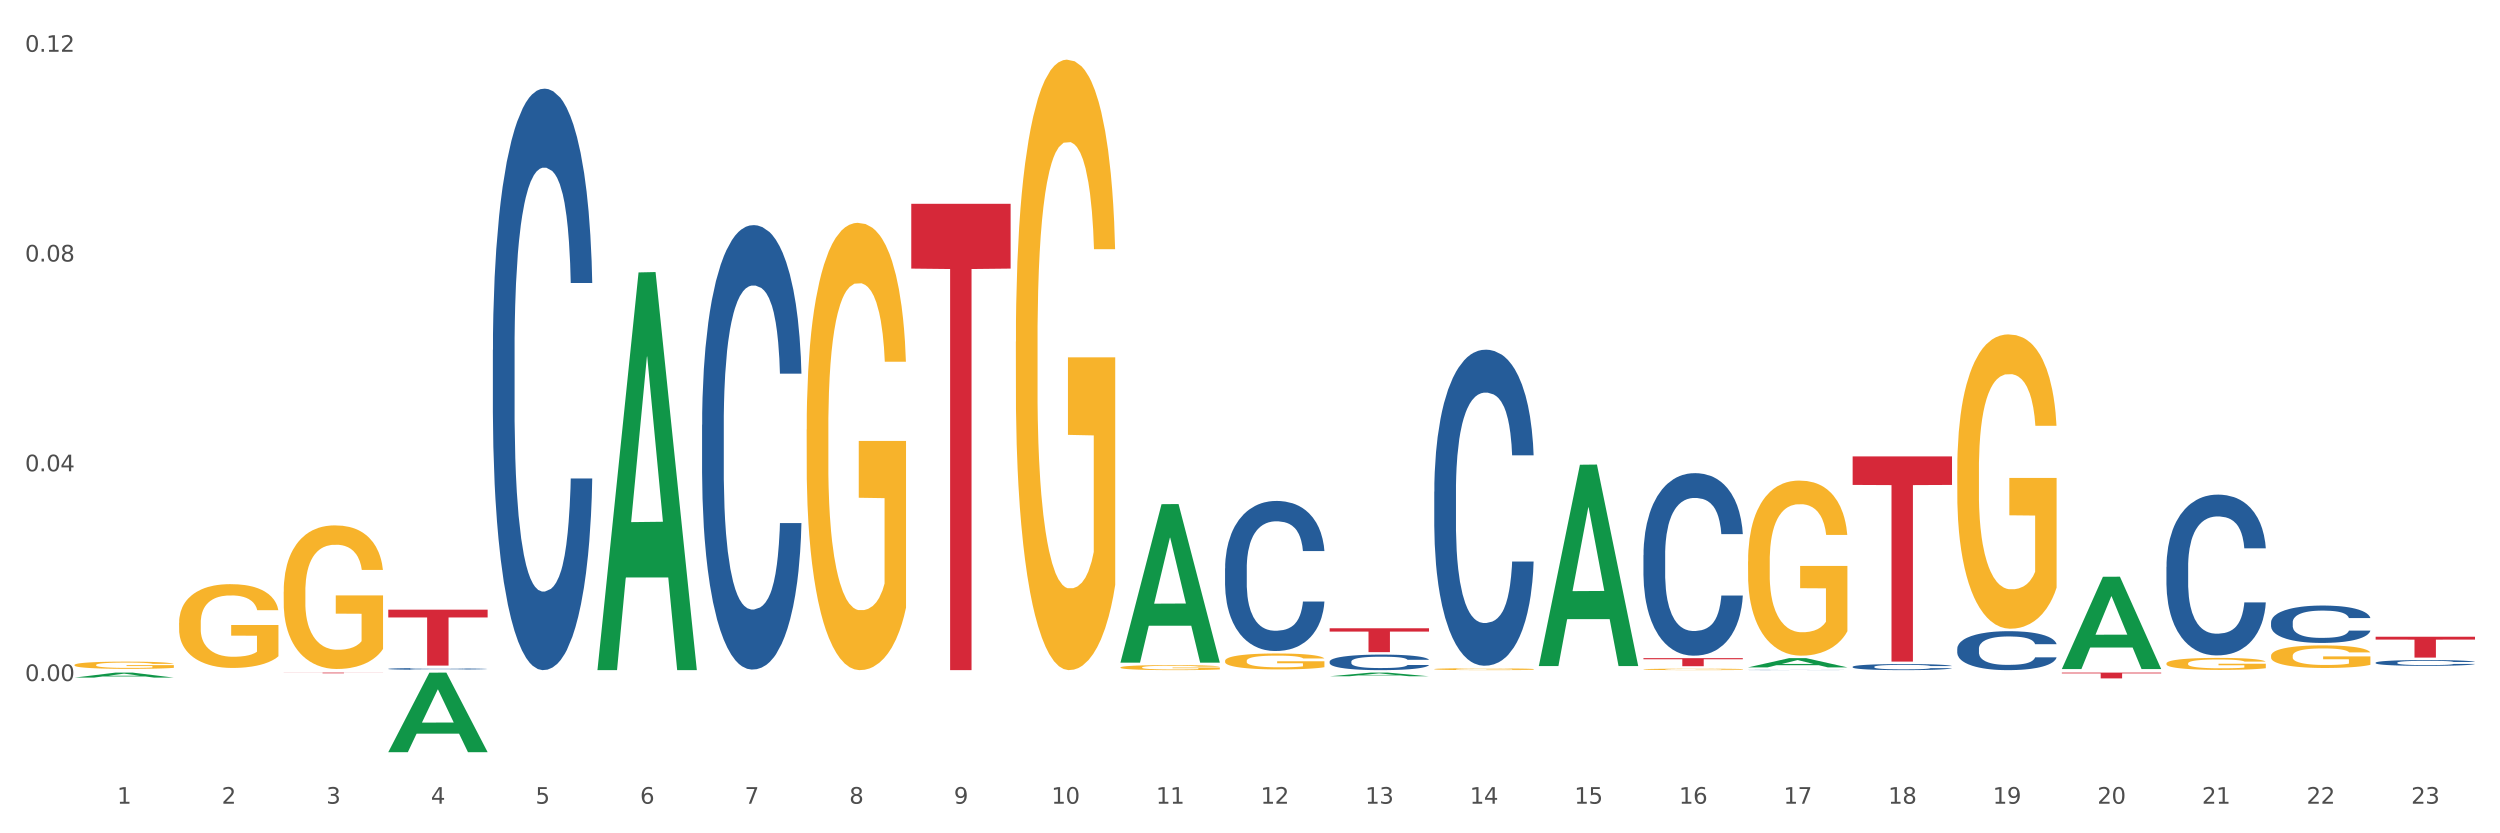
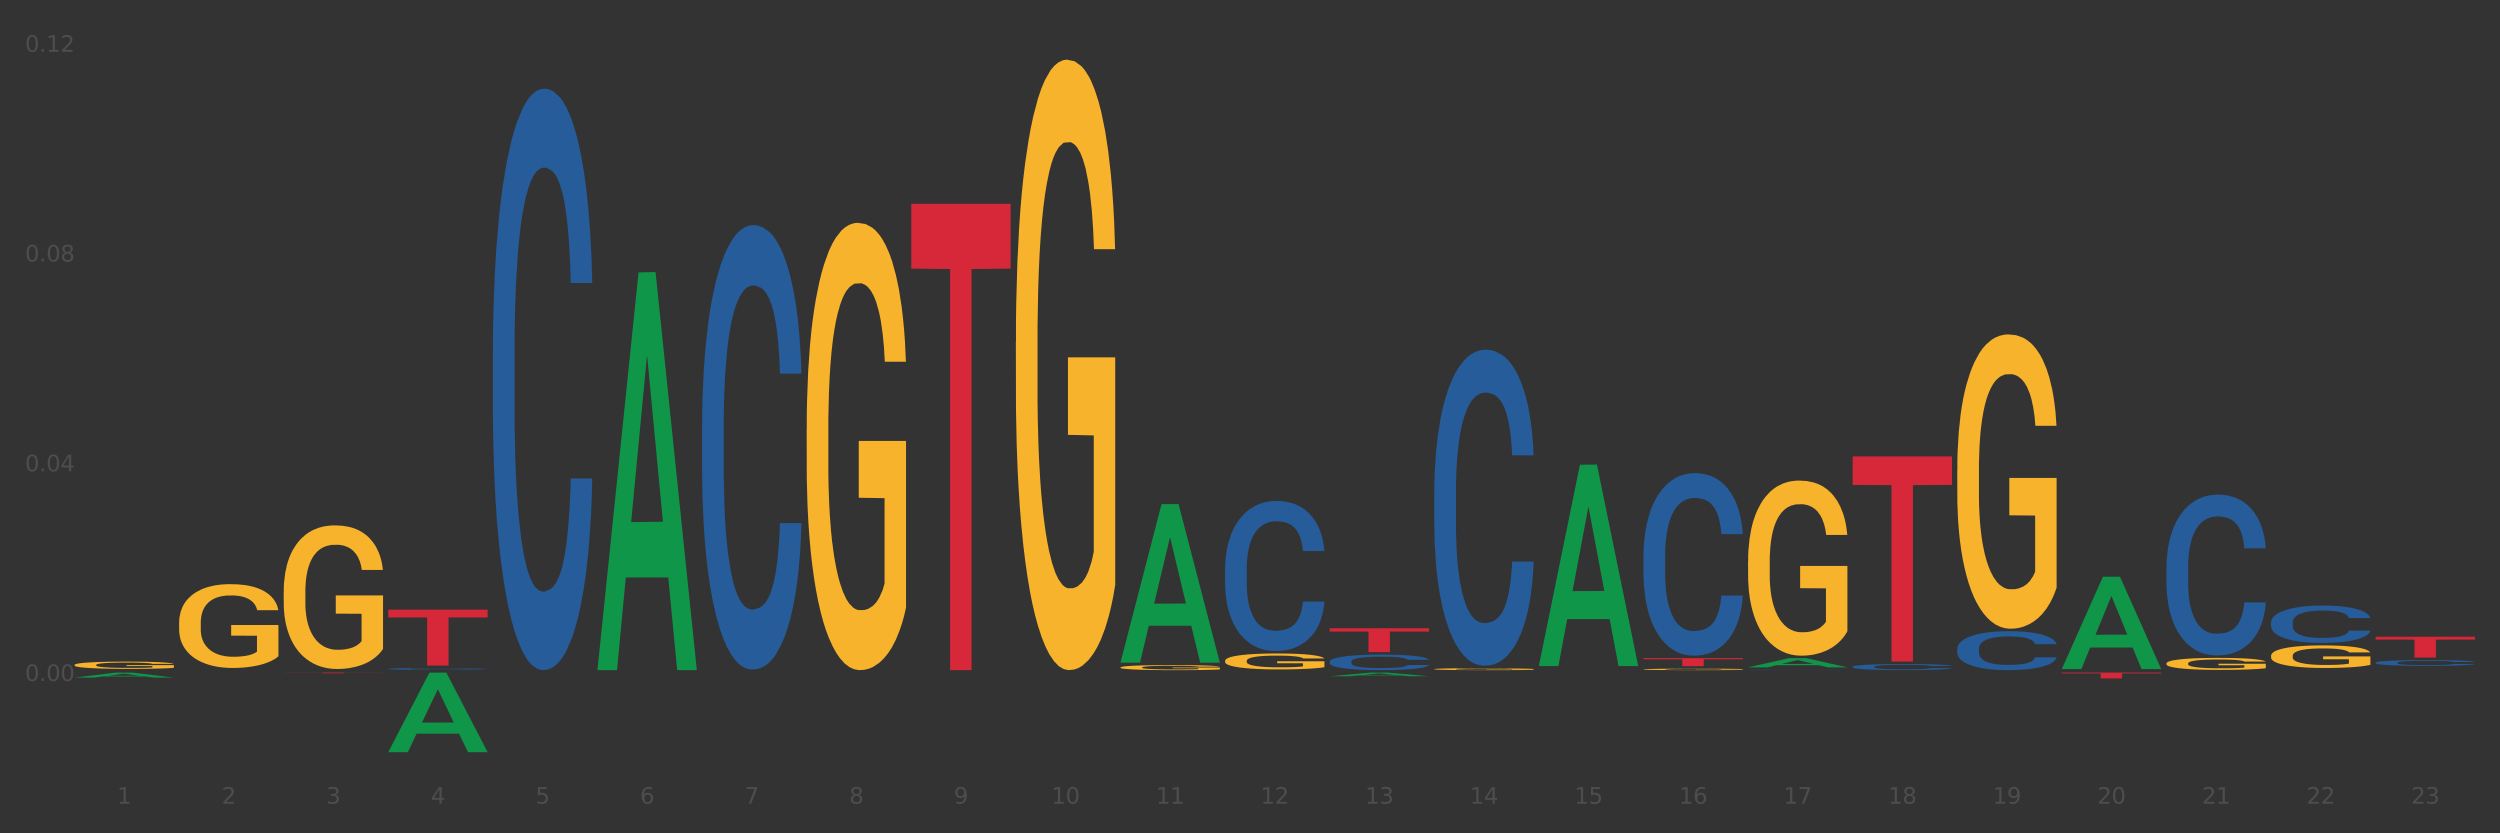
<svg xmlns="http://www.w3.org/2000/svg" xmlns:xlink="http://www.w3.org/1999/xlink" width="1080pt" height="360pt" viewBox="0 0 1080 360" version="1.1">
  <rect x="0" y="0" width="1080" height="360" fill="#333333" stroke="none" />
  <defs>
    <style type="text/css">*{stroke-linejoin: round; stroke-linecap: butt}</style>
  </defs>
  <g id="figure_1">
    <g id="patch_1">
-       <path d="M 0 360  L 1080 360  L 1080 0  L 0 0  z " style="fill: #ffffff; stroke: #ffffff; stroke-linejoin: miter" />
-     </g>
+       </g>
    <g id="axes_1">
      <g id="matplotlib.axis_1">
        <g id="xtick_1">
          <g id="text_1">
            <g style="fill: #4d4d4d" transform="translate(50.584 347.204) scale(0.096 -0.096)">
              <defs>
                <path id="DejaVuSans-31" d="M 794 531  L 1825 531  L 1825 4091  L 703 3866  L 703 4441  L 1819 4666  L 2450 4666  L 2450 531  L 3481 531  L 3481 0  L 794 0  L 794 531  z " transform="scale(0.016)" />
              </defs>
              <use xlink:href="#DejaVuSans-31" />
            </g>
          </g>
        </g>
        <g id="xtick_2">
          <g id="text_2">
            <g style="fill: #4d4d4d" transform="translate(95.771 347.204) scale(0.096 -0.096)">
              <defs>
                <path id="DejaVuSans-32" d="M 1228 531  L 3431 531  L 3431 0  L 469 0  L 469 531  Q 828 903 1448 1529  Q 2069 2156 2228 2338  Q 2531 2678 2651 2914  Q 2772 3150 2772 3378  Q 2772 3750 2511 3984  Q 2250 4219 1831 4219  Q 1534 4219 1204 4116  Q 875 4013 500 3803  L 500 4441  Q 881 4594 1212 4672  Q 1544 4750 1819 4750  Q 2544 4750 2975 4387  Q 3406 4025 3406 3419  Q 3406 3131 3298 2873  Q 3191 2616 2906 2266  Q 2828 2175 2409 1742  Q 1991 1309 1228 531  z " transform="scale(0.016)" />
              </defs>
              <use xlink:href="#DejaVuSans-32" />
            </g>
          </g>
        </g>
        <g id="xtick_3">
          <g id="text_3">
            <g style="fill: #4d4d4d" transform="translate(140.957 347.204) scale(0.096 -0.096)">
              <defs>
                <path id="DejaVuSans-33" d="M 2597 2516  Q 3050 2419 3304 2112  Q 3559 1806 3559 1356  Q 3559 666 3084 287  Q 2609 -91 1734 -91  Q 1441 -91 1130 -33  Q 819 25 488 141  L 488 750  Q 750 597 1062 519  Q 1375 441 1716 441  Q 2309 441 2620 675  Q 2931 909 2931 1356  Q 2931 1769 2642 2001  Q 2353 2234 1838 2234  L 1294 2234  L 1294 2753  L 1863 2753  Q 2328 2753 2575 2939  Q 2822 3125 2822 3475  Q 2822 3834 2567 4026  Q 2313 4219 1838 4219  Q 1578 4219 1281 4162  Q 984 4106 628 3988  L 628 4550  Q 988 4650 1302 4700  Q 1616 4750 1894 4750  Q 2613 4750 3031 4423  Q 3450 4097 3450 3541  Q 3450 3153 3228 2886  Q 3006 2619 2597 2516  z " transform="scale(0.016)" />
              </defs>
              <use xlink:href="#DejaVuSans-33" />
            </g>
          </g>
        </g>
        <g id="xtick_4">
          <g id="text_4">
            <g style="fill: #4d4d4d" transform="translate(186.143 347.204) scale(0.096 -0.096)">
              <defs>
                <path id="DejaVuSans-34" d="M 2419 4116  L 825 1625  L 2419 1625  L 2419 4116  z M 2253 4666  L 3047 4666  L 3047 1625  L 3713 1625  L 3713 1100  L 3047 1100  L 3047 0  L 2419 0  L 2419 1100  L 313 1100  L 313 1709  L 2253 4666  z " transform="scale(0.016)" />
              </defs>
              <use xlink:href="#DejaVuSans-34" />
            </g>
          </g>
        </g>
        <g id="xtick_5">
          <g id="text_5">
            <g style="fill: #4d4d4d" transform="translate(231.33 347.204) scale(0.096 -0.096)">
              <defs>
                <path id="DejaVuSans-35" d="M 691 4666  L 3169 4666  L 3169 4134  L 1269 4134  L 1269 2991  Q 1406 3038 1543 3061  Q 1681 3084 1819 3084  Q 2600 3084 3056 2656  Q 3513 2228 3513 1497  Q 3513 744 3044 326  Q 2575 -91 1722 -91  Q 1428 -91 1123 -41  Q 819 9 494 109  L 494 744  Q 775 591 1075 516  Q 1375 441 1709 441  Q 2250 441 2565 725  Q 2881 1009 2881 1497  Q 2881 1984 2565 2268  Q 2250 2553 1709 2553  Q 1456 2553 1204 2497  Q 953 2441 691 2322  L 691 4666  z " transform="scale(0.016)" />
              </defs>
              <use xlink:href="#DejaVuSans-35" />
            </g>
          </g>
        </g>
        <g id="xtick_6">
          <g id="text_6">
            <g style="fill: #4d4d4d" transform="translate(276.516 347.204) scale(0.096 -0.096)">
              <defs>
                <path id="DejaVuSans-36" d="M 2113 2584  Q 1688 2584 1439 2293  Q 1191 2003 1191 1497  Q 1191 994 1439 701  Q 1688 409 2113 409  Q 2538 409 2786 701  Q 3034 994 3034 1497  Q 3034 2003 2786 2293  Q 2538 2584 2113 2584  z M 3366 4563  L 3366 3988  Q 3128 4100 2886 4159  Q 2644 4219 2406 4219  Q 1781 4219 1451 3797  Q 1122 3375 1075 2522  Q 1259 2794 1537 2939  Q 1816 3084 2150 3084  Q 2853 3084 3261 2657  Q 3669 2231 3669 1497  Q 3669 778 3244 343  Q 2819 -91 2113 -91  Q 1303 -91 875 529  Q 447 1150 447 2328  Q 447 3434 972 4092  Q 1497 4750 2381 4750  Q 2619 4750 2861 4703  Q 3103 4656 3366 4563  z " transform="scale(0.016)" />
              </defs>
              <use xlink:href="#DejaVuSans-36" />
            </g>
          </g>
        </g>
        <g id="xtick_7">
          <g id="text_7">
            <g style="fill: #4d4d4d" transform="translate(321.702 347.204) scale(0.096 -0.096)">
              <defs>
                <path id="DejaVuSans-37" d="M 525 4666  L 3525 4666  L 3525 4397  L 1831 0  L 1172 0  L 2766 4134  L 525 4134  L 525 4666  z " transform="scale(0.016)" />
              </defs>
              <use xlink:href="#DejaVuSans-37" />
            </g>
          </g>
        </g>
        <g id="xtick_8">
          <g id="text_8">
            <g style="fill: #4d4d4d" transform="translate(366.888 347.204) scale(0.096 -0.096)">
              <defs>
                <path id="DejaVuSans-38" d="M 2034 2216  Q 1584 2216 1326 1975  Q 1069 1734 1069 1313  Q 1069 891 1326 650  Q 1584 409 2034 409  Q 2484 409 2743 651  Q 3003 894 3003 1313  Q 3003 1734 2745 1975  Q 2488 2216 2034 2216  z M 1403 2484  Q 997 2584 770 2862  Q 544 3141 544 3541  Q 544 4100 942 4425  Q 1341 4750 2034 4750  Q 2731 4750 3128 4425  Q 3525 4100 3525 3541  Q 3525 3141 3298 2862  Q 3072 2584 2669 2484  Q 3125 2378 3379 2068  Q 3634 1759 3634 1313  Q 3634 634 3220 271  Q 2806 -91 2034 -91  Q 1263 -91 848 271  Q 434 634 434 1313  Q 434 1759 690 2068  Q 947 2378 1403 2484  z M 1172 3481  Q 1172 3119 1398 2916  Q 1625 2713 2034 2713  Q 2441 2713 2670 2916  Q 2900 3119 2900 3481  Q 2900 3844 2670 4047  Q 2441 4250 2034 4250  Q 1625 4250 1398 4047  Q 1172 3844 1172 3481  z " transform="scale(0.016)" />
              </defs>
              <use xlink:href="#DejaVuSans-38" />
            </g>
          </g>
        </g>
        <g id="xtick_9">
          <g id="text_9">
            <g style="fill: #4d4d4d" transform="translate(412.075 347.204) scale(0.096 -0.096)">
              <defs>
                <path id="DejaVuSans-39" d="M 703 97  L 703 672  Q 941 559 1184 500  Q 1428 441 1663 441  Q 2288 441 2617 861  Q 2947 1281 2994 2138  Q 2813 1869 2534 1725  Q 2256 1581 1919 1581  Q 1219 1581 811 2004  Q 403 2428 403 3163  Q 403 3881 828 4315  Q 1253 4750 1959 4750  Q 2769 4750 3195 4129  Q 3622 3509 3622 2328  Q 3622 1225 3098 567  Q 2575 -91 1691 -91  Q 1453 -91 1209 -44  Q 966 3 703 97  z M 1959 2075  Q 2384 2075 2632 2365  Q 2881 2656 2881 3163  Q 2881 3666 2632 3958  Q 2384 4250 1959 4250  Q 1534 4250 1286 3958  Q 1038 3666 1038 3163  Q 1038 2656 1286 2365  Q 1534 2075 1959 2075  z " transform="scale(0.016)" />
              </defs>
              <use xlink:href="#DejaVuSans-39" />
            </g>
          </g>
        </g>
        <g id="xtick_10">
          <g id="text_10">
            <g style="fill: #4d4d4d" transform="translate(454.207 347.204) scale(0.096 -0.096)">
              <defs>
                <path id="DejaVuSans-30" d="M 2034 4250  Q 1547 4250 1301 3770  Q 1056 3291 1056 2328  Q 1056 1369 1301 889  Q 1547 409 2034 409  Q 2525 409 2770 889  Q 3016 1369 3016 2328  Q 3016 3291 2770 3770  Q 2525 4250 2034 4250  z M 2034 4750  Q 2819 4750 3233 4129  Q 3647 3509 3647 2328  Q 3647 1150 3233 529  Q 2819 -91 2034 -91  Q 1250 -91 836 529  Q 422 1150 422 2328  Q 422 3509 836 4129  Q 1250 4750 2034 4750  z " transform="scale(0.016)" />
              </defs>
              <use xlink:href="#DejaVuSans-31" />
              <use xlink:href="#DejaVuSans-30" transform="translate(63.623 0)" />
            </g>
          </g>
        </g>
        <g id="xtick_11">
          <g id="text_11">
            <g style="fill: #4d4d4d" transform="translate(499.393 347.204) scale(0.096 -0.096)">
              <use xlink:href="#DejaVuSans-31" />
              <use xlink:href="#DejaVuSans-31" transform="translate(63.623 0)" />
            </g>
          </g>
        </g>
        <g id="xtick_12">
          <g id="text_12">
            <g style="fill: #4d4d4d" transform="translate(544.58 347.204) scale(0.096 -0.096)">
              <use xlink:href="#DejaVuSans-31" />
              <use xlink:href="#DejaVuSans-32" transform="translate(63.623 0)" />
            </g>
          </g>
        </g>
        <g id="xtick_13">
          <g id="text_13">
            <g style="fill: #4d4d4d" transform="translate(589.766 347.204) scale(0.096 -0.096)">
              <use xlink:href="#DejaVuSans-31" />
              <use xlink:href="#DejaVuSans-33" transform="translate(63.623 0)" />
            </g>
          </g>
        </g>
        <g id="xtick_14">
          <g id="text_14">
            <g style="fill: #4d4d4d" transform="translate(634.952 347.204) scale(0.096 -0.096)">
              <use xlink:href="#DejaVuSans-31" />
              <use xlink:href="#DejaVuSans-34" transform="translate(63.623 0)" />
            </g>
          </g>
        </g>
        <g id="xtick_15">
          <g id="text_15">
            <g style="fill: #4d4d4d" transform="translate(680.138 347.204) scale(0.096 -0.096)">
              <use xlink:href="#DejaVuSans-31" />
              <use xlink:href="#DejaVuSans-35" transform="translate(63.623 0)" />
            </g>
          </g>
        </g>
        <g id="xtick_16">
          <g id="text_16">
            <g style="fill: #4d4d4d" transform="translate(725.325 347.204) scale(0.096 -0.096)">
              <use xlink:href="#DejaVuSans-31" />
              <use xlink:href="#DejaVuSans-36" transform="translate(63.623 0)" />
            </g>
          </g>
        </g>
        <g id="xtick_17">
          <g id="text_17">
            <g style="fill: #4d4d4d" transform="translate(770.511 347.204) scale(0.096 -0.096)">
              <use xlink:href="#DejaVuSans-31" />
              <use xlink:href="#DejaVuSans-37" transform="translate(63.623 0)" />
            </g>
          </g>
        </g>
        <g id="xtick_18">
          <g id="text_18">
            <g style="fill: #4d4d4d" transform="translate(815.697 347.204) scale(0.096 -0.096)">
              <use xlink:href="#DejaVuSans-31" />
              <use xlink:href="#DejaVuSans-38" transform="translate(63.623 0)" />
            </g>
          </g>
        </g>
        <g id="xtick_19">
          <g id="text_19">
            <g style="fill: #4d4d4d" transform="translate(860.883 347.204) scale(0.096 -0.096)">
              <use xlink:href="#DejaVuSans-31" />
              <use xlink:href="#DejaVuSans-39" transform="translate(63.623 0)" />
            </g>
          </g>
        </g>
        <g id="xtick_20">
          <g id="text_20">
            <g style="fill: #4d4d4d" transform="translate(906.07 347.204) scale(0.096 -0.096)">
              <use xlink:href="#DejaVuSans-32" />
              <use xlink:href="#DejaVuSans-30" transform="translate(63.623 0)" />
            </g>
          </g>
        </g>
        <g id="xtick_21">
          <g id="text_21">
            <g style="fill: #4d4d4d" transform="translate(951.256 347.204) scale(0.096 -0.096)">
              <use xlink:href="#DejaVuSans-32" />
              <use xlink:href="#DejaVuSans-31" transform="translate(63.623 0)" />
            </g>
          </g>
        </g>
        <g id="xtick_22">
          <g id="text_22">
            <g style="fill: #4d4d4d" transform="translate(996.442 347.204) scale(0.096 -0.096)">
              <use xlink:href="#DejaVuSans-32" />
              <use xlink:href="#DejaVuSans-32" transform="translate(63.623 0)" />
            </g>
          </g>
        </g>
        <g id="xtick_23">
          <g id="text_23">
            <g style="fill: #4d4d4d" transform="translate(1041.629 347.204) scale(0.096 -0.096)">
              <use xlink:href="#DejaVuSans-32" />
              <use xlink:href="#DejaVuSans-33" transform="translate(63.623 0)" />
            </g>
          </g>
        </g>
        <g id="xtick_24" />
        <g id="xtick_25" />
        <g id="xtick_26" />
        <g id="xtick_27" />
        <g id="xtick_28" />
        <g id="xtick_29" />
        <g id="xtick_30" />
        <g id="xtick_31" />
        <g id="xtick_32" />
        <g id="xtick_33" />
        <g id="xtick_34" />
        <g id="xtick_35" />
        <g id="xtick_36" />
        <g id="xtick_37" />
        <g id="xtick_38" />
        <g id="xtick_39" />
        <g id="xtick_40" />
        <g id="xtick_41" />
        <g id="xtick_42" />
        <g id="xtick_43" />
        <g id="xtick_44" />
        <g id="xtick_45" />
      </g>
      <g id="matplotlib.axis_2">
        <g id="ytick_1">
          <g id="text_24">
            <g style="fill: #4d4d4d" transform="translate(10.8 294.21) scale(0.096 -0.096)">
              <defs>
                <path id="DejaVuSans-2e" d="M 684 794  L 1344 794  L 1344 0  L 684 0  L 684 794  z " transform="scale(0.016)" />
              </defs>
              <use xlink:href="#DejaVuSans-30" />
              <use xlink:href="#DejaVuSans-2e" transform="translate(63.623 0)" />
              <use xlink:href="#DejaVuSans-30" transform="translate(95.41 0)" />
              <use xlink:href="#DejaVuSans-30" transform="translate(159.033 0)" />
            </g>
          </g>
        </g>
        <g id="ytick_2">
          <g id="text_25">
            <g style="fill: #4d4d4d" transform="translate(10.8 203.597) scale(0.096 -0.096)">
              <use xlink:href="#DejaVuSans-30" />
              <use xlink:href="#DejaVuSans-2e" transform="translate(63.623 0)" />
              <use xlink:href="#DejaVuSans-30" transform="translate(95.41 0)" />
              <use xlink:href="#DejaVuSans-34" transform="translate(159.033 0)" />
            </g>
          </g>
        </g>
        <g id="ytick_3">
          <g id="text_26">
            <g style="fill: #4d4d4d" transform="translate(10.8 112.985) scale(0.096 -0.096)">
              <use xlink:href="#DejaVuSans-30" />
              <use xlink:href="#DejaVuSans-2e" transform="translate(63.623 0)" />
              <use xlink:href="#DejaVuSans-30" transform="translate(95.41 0)" />
              <use xlink:href="#DejaVuSans-38" transform="translate(159.033 0)" />
            </g>
          </g>
        </g>
        <g id="ytick_4">
          <g id="text_27">
            <g style="fill: #4d4d4d" transform="translate(10.8 22.372) scale(0.096 -0.096)">
              <use xlink:href="#DejaVuSans-30" />
              <use xlink:href="#DejaVuSans-2e" transform="translate(63.623 0)" />
              <use xlink:href="#DejaVuSans-31" transform="translate(95.41 0)" />
              <use xlink:href="#DejaVuSans-32" transform="translate(159.033 0)" />
            </g>
          </g>
        </g>
        <g id="ytick_5" />
        <g id="ytick_6" />
        <g id="ytick_7" />
        <g id="ytick_8" />
      </g>
      <g id="PolyCollection_1">
        <path d="M 1026.273 275.062  L 1069.2 275.062  L 1069.2 276.314  L 1052.314 276.323  L 1052.314 284.073  L 1043.057 284.073  L 1043.057 276.323  L 1026.273 276.314  L 1026.273 275.07  L 1026.273 275.062  z " clip-path="url(#pd8a326f097)" style="fill: #d62839" />
        <path d="M 890.714 290.562  L 933.641 290.562  L 933.641 290.909  L 916.755 290.912  L 916.755 293.06  L 907.498 293.06  L 907.498 290.912  L 890.714 290.909  L 890.714 290.565  L 890.714 290.562  z " clip-path="url(#pd8a326f097)" style="fill: #d62839" />
        <path d="M 800.342 197.167  L 843.269 197.167  L 843.269 209.485  L 826.383 209.568  L 826.383 285.805  L 817.126 285.805  L 817.126 209.568  L 800.342 209.485  L 800.342 197.251  L 800.342 197.167  z " clip-path="url(#pd8a326f097)" style="fill: #d62839" />
        <path d="M 709.969 284.318  L 752.896 284.318  L 752.896 284.802  L 736.01 284.806  L 736.01 287.806  L 726.753 287.806  L 726.753 284.806  L 709.969 284.802  L 709.969 284.321  L 709.969 284.318  z " clip-path="url(#pd8a326f097)" style="fill: #d62839" />
        <path d="M 574.41 271.409  L 617.337 271.409  L 617.337 272.842  L 600.451 272.852  L 600.451 281.725  L 591.195 281.725  L 591.195 272.852  L 574.41 272.842  L 574.41 271.419  L 574.41 271.409  z " clip-path="url(#pd8a326f097)" style="fill: #d62839" />
        <path d="M 258.106 289.18  L 258.151 289.019  L 275.852 117.687  L 283.199 117.525  L 301.033 289.503  L 292.536 289.503  L 288.686 249.456  L 270.409 249.456  L 270.276 250.102  L 266.559 289.503  L 258.106 289.503  L 258.106 289.18  L 272.71 225.556  L 286.385 225.395  L 279.614 154.182  L 279.526 153.859  L 279.437 154.343  L 272.666 225.395  L 272.71 225.556  L 258.106 289.18  z " clip-path="url(#pd8a326f097)" style="fill: #109648" />
        <path d="M 574.41 292.152  L 574.455 292.151  L 592.156 290.564  L 599.503 290.562  L 617.337 292.155  L 608.84 292.155  L 604.99 291.784  L 586.713 291.784  L 586.58 291.79  L 582.863 292.155  L 574.41 292.155  L 574.41 292.152  L 589.014 291.563  L 602.689 291.561  L 595.918 290.902  L 595.83 290.899  L 595.741 290.903  L 588.97 291.561  L 589.014 291.563  L 574.41 292.152  z " clip-path="url(#pd8a326f097)" style="fill: #109648" />
        <path d="M 484.038 286.132  L 484.082 286.068  L 501.784 217.806  L 509.13 217.742  L 526.965 286.261  L 518.468 286.261  L 514.618 270.305  L 496.341 270.305  L 496.208 270.562  L 492.49 286.261  L 484.038 286.261  L 484.038 286.132  L 498.642 260.783  L 512.316 260.719  L 505.545 232.346  L 505.457 232.217  L 505.368 232.41  L 498.598 260.719  L 498.642 260.783  L 484.038 286.132  z " clip-path="url(#pd8a326f097)" style="fill: #109648" />
        <path d="M 167.734 263.379  L 210.661 263.379  L 210.661 266.735  L 193.775 266.758  L 193.775 287.531  L 184.518 287.531  L 184.518 266.758  L 167.734 266.735  L 167.734 263.402  L 167.734 263.379  z " clip-path="url(#pd8a326f097)" style="fill: #d62839" />
        <path d="M 393.665 88.036  L 436.592 88.036  L 436.592 116.033  L 419.706 116.222  L 419.706 289.503  L 410.449 289.503  L 410.449 116.222  L 393.665 116.033  L 393.665 88.225  L 393.665 88.036  z " clip-path="url(#pd8a326f097)" style="fill: #d62839" />
        <path d="M 122.548 290.562  L 165.475 290.562  L 165.475 290.605  L 148.589 290.605  L 148.589 290.869  L 139.332 290.869  L 139.332 290.605  L 122.548 290.605  L 122.548 290.563  L 122.548 290.562  z " clip-path="url(#pd8a326f097)" style="fill: #d62839" />
        <path d="M 619.597 212.412  L 619.647 212.288  L 619.647 208.796  L 619.8 204.058  L 620.358 195.329  L 621.068 188.72  L 622.286 180.988  L 622.945 177.746  L 623.808 174.13  L 625.584 168.269  L 627.614 163.281  L 629.034 160.538  L 630.1 158.792  L 632.485 155.675  L 633.855 154.303  L 635.276 153.181  L 636.493 152.432  L 638.523 151.56  L 640.147 151.185  L 642.024 151.061  L 643.597 151.185  L 645.677 151.684  L 648.722 153.181  L 649.889 154.054  L 651.462 155.55  L 653.086 157.545  L 654.405 159.54  L 655.927 162.408  L 657.5 166.149  L 659.022 170.888  L 660.088 175.252  L 660.951 179.866  L 661.712 185.477  L 662.27 191.588  L 662.524 196.7  L 653.238 196.7  L 652.984 192.087  L 652.477 187.099  L 651.969 183.732  L 651.411 180.988  L 650.549 177.871  L 649.788 175.876  L 648.519 173.506  L 647.352 172.01  L 646.388 171.137  L 645.221 170.389  L 642.735 169.641  L 640.959 169.641  L 639.842 169.89  L 638.472 170.514  L 637.305 171.387  L 635.935 172.883  L 634.87 174.504  L 633.804 176.624  L 633.195 178.12  L 632.282 180.864  L 631.673 183.108  L 630.861 186.974  L 630.404 189.717  L 629.593 196.825  L 629.237 202.062  L 629.085 205.679  L 628.984 209.669  L 628.984 229.122  L 629.288 237.851  L 629.542 241.592  L 629.948 245.831  L 630.709 251.318  L 631.825 256.68  L 632.992 260.546  L 633.956 262.915  L 634.87 264.661  L 635.783 266.033  L 636.899 267.28  L 637.813 268.028  L 639.183 268.776  L 640.806 269.15  L 642.075 269.15  L 644.663 268.527  L 645.83 267.903  L 646.946 267.03  L 648.164 265.659  L 649.128 264.162  L 649.686 263.04  L 650.599 260.671  L 651.31 258.177  L 651.919 255.309  L 652.325 252.815  L 652.781 249.074  L 653.136 244.834  L 653.238 242.589  L 662.524 242.589  L 662.321 247.078  L 661.965 251.443  L 661.255 257.304  L 660.697 260.671  L 659.834 264.786  L 658.921 268.277  L 657.652 272.143  L 656.485 275.011  L 655.268 277.505  L 653.948 279.749  L 651.563 282.867  L 650.701 283.74  L 648.874 285.236  L 647.453 286.109  L 645.373 286.982  L 643.242 287.481  L 641.009 287.605  L 639.03 287.356  L 636.849 286.608  L 635.479 285.86  L 633.956 284.737  L 632.18 282.992  L 630.506 280.872  L 628.933 278.378  L 627.461 275.51  L 626.091 272.268  L 624.315 266.905  L 622.996 261.668  L 622.032 256.805  L 621.373 252.69  L 620.713 247.453  L 620.358 243.836  L 619.8 235.107  L 619.597 227.002  L 619.597 212.412  z " clip-path="url(#pd8a326f097)" style="fill: #255c99" />
        <path d="M 709.969 239.831  L 710.02 239.759  L 710.02 237.742  L 710.172 235.005  L 710.73 229.964  L 711.441 226.147  L 712.658 221.682  L 713.318 219.809  L 714.181 217.721  L 715.957 214.336  L 717.986 211.455  L 719.407 209.871  L 720.473 208.862  L 722.857 207.062  L 724.227 206.27  L 725.648 205.622  L 726.866 205.189  L 728.896 204.685  L 730.519 204.469  L 732.397 204.397  L 733.97 204.469  L 736.05 204.757  L 739.095 205.622  L 740.262 206.126  L 741.835 206.99  L 743.458 208.142  L 744.778 209.295  L 746.3 210.951  L 747.873 213.112  L 749.395 215.848  L 750.461 218.369  L 751.323 221.034  L 752.084 224.275  L 752.642 227.804  L 752.896 230.756  L 743.61 230.756  L 743.357 228.092  L 742.849 225.211  L 742.342 223.266  L 741.784 221.682  L 740.921 219.881  L 740.16 218.729  L 738.892 217.361  L 737.724 216.497  L 736.76 215.992  L 735.593 215.56  L 733.107 215.128  L 731.331 215.128  L 730.215 215.272  L 728.845 215.632  L 727.678 216.136  L 726.308 217.001  L 725.242 217.937  L 724.177 219.161  L 723.568 220.025  L 722.654 221.61  L 722.045 222.906  L 721.234 225.139  L 720.777 226.723  L 719.965 230.828  L 719.61 233.853  L 719.458 235.942  L 719.356 238.246  L 719.356 249.481  L 719.661 254.523  L 719.914 256.683  L 720.32 259.132  L 721.081 262.301  L 722.198 265.398  L 723.365 267.63  L 724.329 268.999  L 725.242 270.007  L 726.156 270.799  L 727.272 271.519  L 728.185 271.951  L 729.555 272.383  L 731.179 272.6  L 732.447 272.6  L 735.035 272.239  L 736.202 271.879  L 737.319 271.375  L 738.536 270.583  L 739.5 269.719  L 740.059 269.071  L 740.972 267.702  L 741.682 266.262  L 742.291 264.605  L 742.697 263.165  L 743.154 261.004  L 743.509 258.556  L 743.61 257.259  L 752.896 257.259  L 752.693 259.852  L 752.338 262.373  L 751.628 265.758  L 751.069 267.702  L 750.207 270.079  L 749.293 272.095  L 748.025 274.328  L 746.858 275.984  L 745.64 277.425  L 744.321 278.721  L 741.936 280.522  L 741.073 281.026  L 739.247 281.89  L 737.826 282.394  L 735.746 282.898  L 733.614 283.186  L 731.382 283.258  L 729.403 283.114  L 727.221 282.682  L 725.851 282.25  L 724.329 281.602  L 722.553 280.594  L 720.878 279.369  L 719.305 277.929  L 717.834 276.273  L 716.464 274.4  L 714.688 271.303  L 713.369 268.278  L 712.405 265.47  L 711.745 263.093  L 711.085 260.068  L 710.73 257.98  L 710.172 252.938  L 709.969 248.257  L 709.969 239.831  z " clip-path="url(#pd8a326f097)" style="fill: #255c99" />
        <path d="M 755.155 289.428  L 755.206 289.428  L 755.206 289.425  L 755.358 289.42  L 755.917 289.411  L 756.627 289.405  L 757.845 289.397  L 758.504 289.394  L 759.367 289.39  L 761.143 289.385  L 763.172 289.38  L 764.593 289.377  L 765.659 289.375  L 768.044 289.372  L 769.414 289.371  L 770.834 289.37  L 772.052 289.369  L 774.082 289.368  L 775.706 289.368  L 777.583 289.367  L 779.156 289.368  L 781.236 289.368  L 784.281 289.37  L 785.448 289.37  L 787.021 289.372  L 788.645 289.374  L 789.964 289.376  L 791.486 289.379  L 793.059 289.382  L 794.581 289.387  L 795.647 289.391  L 796.509 289.396  L 797.27 289.402  L 797.829 289.408  L 798.082 289.413  L 788.797 289.413  L 788.543 289.408  L 788.036 289.403  L 787.528 289.4  L 786.97 289.397  L 786.107 289.394  L 785.346 289.392  L 784.078 289.39  L 782.911 289.388  L 781.947 289.387  L 780.78 289.387  L 778.293 289.386  L 776.517 289.386  L 775.401 289.386  L 774.031 289.387  L 772.864 289.388  L 771.494 289.389  L 770.428 289.391  L 769.363 289.393  L 768.754 289.394  L 767.841 289.397  L 767.232 289.399  L 766.42 289.403  L 765.963 289.406  L 765.151 289.413  L 764.796 289.418  L 764.644 289.422  L 764.542 289.426  L 764.542 289.445  L 764.847 289.454  L 765.101 289.457  L 765.507 289.462  L 766.268 289.467  L 767.384 289.472  L 768.551 289.476  L 769.515 289.479  L 770.428 289.48  L 771.342 289.482  L 772.458 289.483  L 773.371 289.484  L 774.741 289.484  L 776.365 289.485  L 777.634 289.485  L 780.221 289.484  L 781.389 289.483  L 782.505 289.483  L 783.723 289.481  L 784.687 289.48  L 785.245 289.479  L 786.158 289.476  L 786.869 289.474  L 787.477 289.471  L 787.883 289.469  L 788.34 289.465  L 788.695 289.461  L 788.797 289.458  L 798.082 289.458  L 797.879 289.463  L 797.524 289.467  L 796.814 289.473  L 796.256 289.476  L 795.393 289.48  L 794.48 289.484  L 793.211 289.488  L 792.044 289.491  L 790.826 289.493  L 789.507 289.495  L 787.122 289.498  L 786.26 289.499  L 784.433 289.501  L 783.012 289.502  L 780.932 289.502  L 778.801 289.503  L 776.568 289.503  L 774.589 289.503  L 772.407 289.502  L 771.037 289.501  L 769.515 289.5  L 767.739 289.498  L 766.065 289.496  L 764.492 289.494  L 763.02 289.491  L 761.65 289.488  L 759.874 289.483  L 758.555 289.477  L 757.591 289.472  L 756.931 289.468  L 756.272 289.463  L 755.917 289.46  L 755.358 289.451  L 755.155 289.443  L 755.155 289.428  z " clip-path="url(#pd8a326f097)" style="fill: #255c99" />
        <path d="M 212.92 151.165  L 212.971 150.935  L 212.971 144.511  L 213.123 135.794  L 213.681 119.734  L 214.392 107.575  L 215.609 93.351  L 216.269 87.387  L 217.132 80.734  L 218.908 69.951  L 220.937 60.774  L 222.358 55.727  L 223.424 52.515  L 225.808 46.78  L 227.178 44.256  L 228.599 42.191  L 229.817 40.815  L 231.847 39.209  L 233.47 38.521  L 235.348 38.291  L 236.921 38.521  L 239.001 39.438  L 242.045 42.191  L 243.213 43.797  L 244.786 46.55  L 246.409 50.221  L 247.728 53.892  L 249.251 59.168  L 250.824 66.051  L 252.346 74.769  L 253.411 82.798  L 254.274 91.287  L 255.035 101.61  L 255.593 112.852  L 255.847 122.258  L 246.561 122.258  L 246.308 113.77  L 245.8 104.593  L 245.293 98.399  L 244.735 93.351  L 243.872 87.616  L 243.111 83.945  L 241.843 79.586  L 240.675 76.833  L 239.711 75.228  L 238.544 73.851  L 236.058 72.475  L 234.282 72.475  L 233.166 72.933  L 231.796 74.08  L 230.629 75.686  L 229.259 78.439  L 228.193 81.422  L 227.128 85.322  L 226.519 88.075  L 225.605 93.122  L 224.996 97.252  L 224.185 104.363  L 223.728 109.411  L 222.916 122.487  L 222.561 132.123  L 222.409 138.776  L 222.307 146.117  L 222.307 181.906  L 222.612 197.966  L 222.865 204.848  L 223.271 212.648  L 224.032 222.743  L 225.149 232.608  L 226.316 239.72  L 227.28 244.078  L 228.193 247.29  L 229.107 249.814  L 230.223 252.108  L 231.136 253.485  L 232.506 254.861  L 234.13 255.549  L 235.398 255.549  L 237.986 254.402  L 239.153 253.255  L 240.27 251.649  L 241.487 249.126  L 242.451 246.373  L 243.01 244.308  L 243.923 239.949  L 244.633 235.361  L 245.242 230.084  L 245.648 225.496  L 246.105 218.613  L 246.46 210.813  L 246.561 206.683  L 255.847 206.683  L 255.644 214.943  L 255.289 222.972  L 254.579 233.755  L 254.02 239.949  L 253.158 247.52  L 252.244 253.943  L 250.976 261.055  L 249.809 266.332  L 248.591 270.92  L 247.272 275.05  L 244.887 280.785  L 244.024 282.391  L 242.198 285.144  L 240.777 286.75  L 238.697 288.356  L 236.565 289.274  L 234.333 289.503  L 232.354 289.044  L 230.172 287.668  L 228.802 286.291  L 227.28 284.226  L 225.504 281.015  L 223.829 277.115  L 222.256 272.526  L 220.785 267.25  L 219.415 261.285  L 217.639 251.42  L 216.32 241.784  L 215.356 232.837  L 214.696 225.266  L 214.036 215.631  L 213.681 208.978  L 213.123 192.918  L 212.92 178.006  L 212.92 151.165  z " clip-path="url(#pd8a326f097)" style="fill: #255c99" />
        <path d="M 167.734 288.94  L 167.785 288.939  L 167.785 288.919  L 167.937 288.892  L 168.495 288.842  L 169.205 288.805  L 170.423 288.761  L 171.083 288.742  L 171.945 288.722  L 173.721 288.689  L 175.751 288.66  L 177.172 288.645  L 178.237 288.635  L 180.622 288.617  L 181.992 288.609  L 183.413 288.603  L 184.631 288.598  L 186.66 288.593  L 188.284 288.591  L 190.161 288.591  L 191.734 288.591  L 193.815 288.594  L 196.859 288.603  L 198.026 288.608  L 199.599 288.616  L 201.223 288.628  L 202.542 288.639  L 204.064 288.655  L 205.637 288.676  L 207.16 288.703  L 208.225 288.728  L 209.088 288.755  L 209.849 288.786  L 210.407 288.821  L 210.661 288.85  L 201.375 288.85  L 201.121 288.824  L 200.614 288.796  L 200.107 288.777  L 199.548 288.761  L 198.686 288.743  L 197.925 288.732  L 196.656 288.718  L 195.489 288.71  L 194.525 288.705  L 193.358 288.701  L 190.872 288.696  L 189.096 288.696  L 187.98 288.698  L 186.61 288.701  L 185.442 288.706  L 184.072 288.715  L 183.007 288.724  L 181.941 288.736  L 181.332 288.745  L 180.419 288.76  L 179.81 288.773  L 178.998 288.795  L 178.542 288.811  L 177.73 288.851  L 177.375 288.881  L 177.222 288.901  L 177.121 288.924  L 177.121 289.035  L 177.425 289.084  L 177.679 289.106  L 178.085 289.13  L 178.846 289.161  L 179.962 289.192  L 181.129 289.214  L 182.094 289.227  L 183.007 289.237  L 183.92 289.245  L 185.037 289.252  L 185.95 289.256  L 187.32 289.26  L 188.944 289.262  L 190.212 289.262  L 192.8 289.259  L 193.967 289.255  L 195.083 289.25  L 196.301 289.243  L 197.265 289.234  L 197.823 289.228  L 198.737 289.214  L 199.447 289.2  L 200.056 289.184  L 200.462 289.17  L 200.918 289.148  L 201.274 289.124  L 201.375 289.111  L 210.661 289.111  L 210.458 289.137  L 210.103 289.162  L 209.392 289.195  L 208.834 289.214  L 207.972 289.238  L 207.058 289.258  L 205.79 289.279  L 204.623 289.296  L 203.405 289.31  L 202.086 289.323  L 199.701 289.341  L 198.838 289.345  L 197.011 289.354  L 195.591 289.359  L 193.51 289.364  L 191.379 289.367  L 189.147 289.367  L 187.168 289.366  L 184.986 289.362  L 183.616 289.358  L 182.094 289.351  L 180.318 289.341  L 178.643 289.329  L 177.07 289.315  L 175.599 289.299  L 174.229 289.28  L 172.453 289.25  L 171.133 289.22  L 170.169 289.192  L 169.51 289.169  L 168.85 289.139  L 168.495 289.118  L 167.937 289.069  L 167.734 289.023  L 167.734 288.94  z " clip-path="url(#pd8a326f097)" style="fill: #255c99" />
        <path d="M 935.9 244.887  L 935.951 244.824  L 935.951 243.047  L 936.103 240.636  L 936.662 236.195  L 937.372 232.832  L 938.59 228.898  L 939.249 227.248  L 940.112 225.408  L 941.888 222.426  L 943.918 219.888  L 945.338 218.492  L 946.404 217.603  L 948.789 216.017  L 950.159 215.319  L 951.579 214.748  L 952.797 214.367  L 954.827 213.923  L 956.451 213.733  L 958.328 213.669  L 959.901 213.733  L 961.981 213.987  L 965.026 214.748  L 966.193 215.192  L 967.766 215.954  L 969.39 216.969  L 970.709 217.984  L 972.231 219.443  L 973.804 221.347  L 975.326 223.758  L 976.392 225.979  L 977.254 228.327  L 978.016 231.182  L 978.574 234.291  L 978.827 236.893  L 969.542 236.893  L 969.288 234.545  L 968.781 232.007  L 968.273 230.294  L 967.715 228.898  L 966.853 227.311  L 966.091 226.296  L 964.823 225.091  L 963.656 224.329  L 962.692 223.885  L 961.525 223.504  L 959.038 223.124  L 957.262 223.124  L 956.146 223.25  L 954.776 223.568  L 953.609 224.012  L 952.239 224.773  L 951.174 225.598  L 950.108 226.677  L 949.499 227.438  L 948.586 228.834  L 947.977 229.976  L 947.165 231.943  L 946.708 233.339  L 945.896 236.956  L 945.541 239.621  L 945.389 241.461  L 945.288 243.492  L 945.288 253.39  L 945.592 257.832  L 945.846 259.735  L 946.252 261.892  L 947.013 264.684  L 948.129 267.413  L 949.296 269.38  L 950.26 270.585  L 951.174 271.474  L 952.087 272.172  L 953.203 272.806  L 954.117 273.187  L 955.487 273.567  L 957.11 273.758  L 958.379 273.758  L 960.967 273.441  L 962.134 273.123  L 963.25 272.679  L 964.468 271.981  L 965.432 271.22  L 965.99 270.649  L 966.903 269.443  L 967.614 268.174  L 968.223 266.715  L 968.628 265.446  L 969.085 263.542  L 969.44 261.385  L 969.542 260.243  L 978.827 260.243  L 978.624 262.527  L 978.269 264.748  L 977.559 267.73  L 977.001 269.443  L 976.138 271.537  L 975.225 273.314  L 973.956 275.281  L 972.789 276.74  L 971.571 278.009  L 970.252 279.151  L 967.867 280.738  L 967.005 281.182  L 965.178 281.943  L 963.757 282.387  L 961.677 282.831  L 959.546 283.085  L 957.313 283.149  L 955.334 283.022  L 953.152 282.641  L 951.782 282.26  L 950.26 281.689  L 948.484 280.801  L 946.81 279.722  L 945.237 278.453  L 943.765 276.994  L 942.395 275.344  L 940.619 272.616  L 939.3 269.951  L 938.336 267.476  L 937.676 265.382  L 937.017 262.717  L 936.662 260.877  L 936.103 256.436  L 935.9 252.311  L 935.9 244.887  z " clip-path="url(#pd8a326f097)" style="fill: #255c99" />
        <path d="M 981.087 268.852  L 981.138 268.837  L 981.138 268.424  L 981.29 267.863  L 981.848 266.831  L 982.558 266.049  L 983.776 265.134  L 984.436 264.75  L 985.298 264.322  L 987.074 263.629  L 989.104 263.039  L 990.525 262.714  L 991.59 262.508  L 993.975 262.139  L 995.345 261.977  L 996.766 261.844  L 997.984 261.755  L 1000.013 261.652  L 1001.637 261.608  L 1003.514 261.593  L 1005.087 261.608  L 1007.168 261.667  L 1010.212 261.844  L 1011.379 261.947  L 1012.952 262.124  L 1014.576 262.36  L 1015.895 262.596  L 1017.417 262.936  L 1018.99 263.378  L 1020.513 263.939  L 1021.578 264.455  L 1022.441 265.001  L 1023.202 265.665  L 1023.76 266.388  L 1024.014 266.993  L 1014.728 266.993  L 1014.474 266.447  L 1013.967 265.857  L 1013.46 265.458  L 1012.901 265.134  L 1012.039 264.765  L 1011.278 264.529  L 1010.009 264.249  L 1008.842 264.072  L 1007.878 263.968  L 1006.711 263.88  L 1004.225 263.791  L 1002.449 263.791  L 1001.332 263.821  L 999.962 263.895  L 998.795 263.998  L 997.425 264.175  L 996.36 264.367  L 995.294 264.617  L 994.685 264.795  L 993.772 265.119  L 993.163 265.385  L 992.351 265.842  L 991.895 266.167  L 991.083 267.008  L 990.728 267.627  L 990.575 268.055  L 990.474 268.527  L 990.474 270.829  L 990.778 271.862  L 991.032 272.304  L 991.438 272.806  L 992.199 273.455  L 993.315 274.089  L 994.482 274.547  L 995.446 274.827  L 996.36 275.034  L 997.273 275.196  L 998.389 275.343  L 999.303 275.432  L 1000.673 275.52  L 1002.297 275.565  L 1003.565 275.565  L 1006.153 275.491  L 1007.32 275.417  L 1008.436 275.314  L 1009.654 275.152  L 1010.618 274.975  L 1011.176 274.842  L 1012.09 274.561  L 1012.8 274.266  L 1013.409 273.927  L 1013.815 273.632  L 1014.271 273.189  L 1014.627 272.688  L 1014.728 272.422  L 1024.014 272.422  L 1023.811 272.953  L 1023.456 273.47  L 1022.745 274.163  L 1022.187 274.561  L 1021.324 275.048  L 1020.411 275.461  L 1019.143 275.919  L 1017.976 276.258  L 1016.758 276.553  L 1015.438 276.819  L 1013.054 277.188  L 1012.191 277.291  L 1010.364 277.468  L 1008.944 277.571  L 1006.863 277.674  L 1004.732 277.733  L 1002.5 277.748  L 1000.521 277.719  L 998.339 277.63  L 996.969 277.542  L 995.446 277.409  L 993.671 277.202  L 991.996 276.951  L 990.423 276.656  L 988.952 276.317  L 987.582 275.933  L 985.806 275.299  L 984.486 274.679  L 983.522 274.104  L 982.863 273.617  L 982.203 272.998  L 981.848 272.57  L 981.29 271.537  L 981.087 270.578  L 981.087 268.852  z " clip-path="url(#pd8a326f097)" style="fill: #255c99" />
        <path d="M 1026.273 286.266  L 1026.324 286.264  L 1026.324 286.199  L 1026.476 286.112  L 1027.034 285.95  L 1027.745 285.828  L 1028.962 285.685  L 1029.622 285.625  L 1030.485 285.558  L 1032.26 285.45  L 1034.29 285.358  L 1035.711 285.307  L 1036.776 285.275  L 1039.161 285.217  L 1040.531 285.192  L 1041.952 285.171  L 1043.17 285.157  L 1045.199 285.141  L 1046.823 285.134  L 1048.701 285.132  L 1050.274 285.134  L 1052.354 285.143  L 1055.398 285.171  L 1056.565 285.187  L 1058.138 285.215  L 1059.762 285.252  L 1061.081 285.289  L 1062.604 285.342  L 1064.177 285.411  L 1065.699 285.498  L 1066.764 285.579  L 1067.627 285.664  L 1068.388 285.768  L 1068.946 285.881  L 1069.2 285.976  L 1059.914 285.976  L 1059.661 285.89  L 1059.153 285.798  L 1058.646 285.736  L 1058.088 285.685  L 1057.225 285.628  L 1056.464 285.591  L 1055.195 285.547  L 1054.028 285.519  L 1053.064 285.503  L 1051.897 285.489  L 1049.411 285.475  L 1047.635 285.475  L 1046.519 285.48  L 1045.149 285.492  L 1043.982 285.508  L 1042.612 285.535  L 1041.546 285.565  L 1040.481 285.605  L 1039.872 285.632  L 1038.958 285.683  L 1038.349 285.724  L 1037.538 285.796  L 1037.081 285.847  L 1036.269 285.978  L 1035.914 286.075  L 1035.762 286.142  L 1035.66 286.216  L 1035.66 286.575  L 1035.965 286.737  L 1036.218 286.806  L 1036.624 286.884  L 1037.385 286.986  L 1038.502 287.085  L 1039.669 287.156  L 1040.633 287.2  L 1041.546 287.232  L 1042.459 287.258  L 1043.576 287.281  L 1044.489 287.295  L 1045.859 287.308  L 1047.483 287.315  L 1048.751 287.315  L 1051.339 287.304  L 1052.506 287.292  L 1053.622 287.276  L 1054.84 287.251  L 1055.804 287.223  L 1056.363 287.202  L 1057.276 287.159  L 1057.986 287.112  L 1058.595 287.059  L 1059.001 287.013  L 1059.458 286.944  L 1059.813 286.866  L 1059.914 286.824  L 1069.2 286.824  L 1068.997 286.907  L 1068.642 286.988  L 1067.931 287.096  L 1067.373 287.159  L 1066.511 287.235  L 1065.597 287.299  L 1064.329 287.371  L 1063.162 287.424  L 1061.944 287.47  L 1060.625 287.511  L 1058.24 287.569  L 1057.377 287.585  L 1055.551 287.613  L 1054.13 287.629  L 1052.05 287.645  L 1049.918 287.654  L 1047.686 287.657  L 1045.707 287.652  L 1043.525 287.638  L 1042.155 287.624  L 1040.633 287.604  L 1038.857 287.571  L 1037.182 287.532  L 1035.609 287.486  L 1034.138 287.433  L 1032.768 287.373  L 1030.992 287.274  L 1029.673 287.177  L 1028.709 287.087  L 1028.049 287.011  L 1027.389 286.914  L 1027.034 286.847  L 1026.476 286.686  L 1026.273 286.536  L 1026.273 286.266  z " clip-path="url(#pd8a326f097)" style="fill: #255c99" />
        <path d="M 574.41 285.803  L 574.461 285.797  L 574.461 285.625  L 574.613 285.392  L 575.171 284.962  L 575.882 284.637  L 577.1 284.257  L 577.759 284.097  L 578.622 283.919  L 580.398 283.631  L 582.427 283.386  L 583.848 283.251  L 584.914 283.165  L 587.299 283.011  L 588.669 282.944  L 590.089 282.889  L 591.307 282.852  L 593.337 282.809  L 594.96 282.79  L 596.838 282.784  L 598.411 282.79  L 600.491 282.815  L 603.536 282.889  L 604.703 282.931  L 606.276 283.005  L 607.899 283.103  L 609.219 283.201  L 610.741 283.343  L 612.314 283.527  L 613.836 283.76  L 614.902 283.975  L 615.764 284.202  L 616.525 284.478  L 617.084 284.778  L 617.337 285.03  L 608.052 285.03  L 607.798 284.803  L 607.291 284.558  L 606.783 284.392  L 606.225 284.257  L 605.362 284.103  L 604.601 284.005  L 603.333 283.889  L 602.166 283.815  L 601.202 283.772  L 600.035 283.735  L 597.548 283.698  L 595.772 283.698  L 594.656 283.711  L 593.286 283.741  L 592.119 283.784  L 590.749 283.858  L 589.683 283.938  L 588.618 284.042  L 588.009 284.116  L 587.096 284.251  L 586.487 284.361  L 585.675 284.551  L 585.218 284.686  L 584.406 285.036  L 584.051 285.294  L 583.899 285.472  L 583.797 285.668  L 583.797 286.625  L 584.102 287.055  L 584.356 287.239  L 584.761 287.448  L 585.523 287.718  L 586.639 287.981  L 587.806 288.172  L 588.77 288.288  L 589.683 288.374  L 590.597 288.442  L 591.713 288.503  L 592.626 288.54  L 593.996 288.577  L 595.62 288.595  L 596.889 288.595  L 599.476 288.564  L 600.643 288.534  L 601.76 288.491  L 602.978 288.423  L 603.942 288.35  L 604.5 288.294  L 605.413 288.178  L 606.123 288.055  L 606.732 287.914  L 607.138 287.791  L 607.595 287.607  L 607.95 287.398  L 608.052 287.288  L 617.337 287.288  L 617.134 287.509  L 616.779 287.724  L 616.069 288.012  L 615.511 288.178  L 614.648 288.38  L 613.735 288.552  L 612.466 288.742  L 611.299 288.883  L 610.081 289.006  L 608.762 289.117  L 606.377 289.27  L 605.515 289.313  L 603.688 289.386  L 602.267 289.429  L 600.187 289.472  L 598.056 289.497  L 595.823 289.503  L 593.844 289.491  L 591.662 289.454  L 590.292 289.417  L 588.77 289.362  L 586.994 289.276  L 585.32 289.172  L 583.747 289.049  L 582.275 288.908  L 580.905 288.748  L 579.129 288.485  L 577.81 288.227  L 576.846 287.987  L 576.186 287.785  L 575.527 287.527  L 575.171 287.349  L 574.613 286.92  L 574.41 286.521  L 574.41 285.803  z " clip-path="url(#pd8a326f097)" style="fill: #255c99" />
        <path d="M 303.293 183.519  L 303.343 183.344  L 303.343 178.434  L 303.496 171.77  L 304.054 159.496  L 304.764 150.202  L 305.982 139.33  L 306.642 134.771  L 307.504 129.685  L 309.28 121.444  L 311.31 114.43  L 312.73 110.572  L 313.796 108.117  L 316.181 103.733  L 317.551 101.804  L 318.972 100.226  L 320.189 99.174  L 322.219 97.946  L 323.843 97.42  L 325.72 97.245  L 327.293 97.42  L 329.374 98.122  L 332.418 100.226  L 333.585 101.453  L 335.158 103.558  L 336.782 106.363  L 338.101 109.169  L 339.623 113.202  L 341.196 118.463  L 342.718 125.126  L 343.784 131.264  L 344.647 137.752  L 345.408 145.643  L 345.966 154.235  L 346.22 161.425  L 336.934 161.425  L 336.68 154.936  L 336.173 147.922  L 335.665 143.188  L 335.107 139.33  L 334.245 134.946  L 333.484 132.14  L 332.215 128.809  L 331.048 126.704  L 330.084 125.477  L 328.917 124.425  L 326.431 123.373  L 324.655 123.373  L 323.538 123.723  L 322.168 124.6  L 321.001 125.828  L 319.631 127.932  L 318.566 130.212  L 317.5 133.193  L 316.891 135.297  L 315.978 139.155  L 315.369 142.311  L 314.557 147.747  L 314.1 151.605  L 313.289 161.6  L 312.933 168.965  L 312.781 174.05  L 312.68 179.661  L 312.68 207.017  L 312.984 219.292  L 313.238 224.552  L 313.644 230.514  L 314.405 238.23  L 315.521 245.77  L 316.688 251.206  L 317.652 254.538  L 318.566 256.993  L 319.479 258.922  L 320.595 260.675  L 321.509 261.727  L 322.879 262.779  L 324.502 263.305  L 325.771 263.305  L 328.359 262.429  L 329.526 261.552  L 330.642 260.324  L 331.86 258.396  L 332.824 256.291  L 333.382 254.713  L 334.295 251.381  L 335.006 247.874  L 335.615 243.841  L 336.021 240.334  L 336.477 235.073  L 336.833 229.111  L 336.934 225.955  L 346.22 225.955  L 346.017 232.268  L 345.661 238.405  L 344.951 246.647  L 344.393 251.381  L 343.53 257.168  L 342.617 262.078  L 341.348 267.514  L 340.181 271.547  L 338.964 275.054  L 337.644 278.211  L 335.26 282.594  L 334.397 283.822  L 332.57 285.926  L 331.15 287.154  L 329.069 288.381  L 326.938 289.083  L 324.705 289.258  L 322.726 288.907  L 320.545 287.855  L 319.175 286.803  L 317.652 285.225  L 315.876 282.77  L 314.202 279.789  L 312.629 276.282  L 311.158 272.249  L 309.788 267.689  L 308.012 260.149  L 306.692 252.784  L 305.728 245.945  L 305.069 240.159  L 304.409 232.794  L 304.054 227.709  L 303.496 215.434  L 303.293 204.036  L 303.293 183.519  z " clip-path="url(#pd8a326f097)" style="fill: #255c99" />
        <path d="M 529.224 245.537  L 529.275 245.477  L 529.275 243.819  L 529.427 241.569  L 529.985 237.424  L 530.696 234.285  L 531.913 230.614  L 532.573 229.074  L 533.436 227.357  L 535.211 224.574  L 537.241 222.205  L 538.662 220.902  L 539.727 220.073  L 542.112 218.593  L 543.482 217.942  L 544.903 217.409  L 546.121 217.053  L 548.15 216.639  L 549.774 216.461  L 551.652 216.402  L 553.225 216.461  L 555.305 216.698  L 558.349 217.409  L 559.516 217.823  L 561.089 218.534  L 562.713 219.481  L 564.032 220.429  L 565.555 221.791  L 567.128 223.567  L 568.65 225.817  L 569.715 227.89  L 570.578 230.081  L 571.339 232.746  L 571.897 235.647  L 572.151 238.075  L 562.865 238.075  L 562.612 235.884  L 562.104 233.516  L 561.597 231.917  L 561.039 230.614  L 560.176 229.134  L 559.415 228.186  L 558.146 227.061  L 556.979 226.35  L 556.015 225.936  L 554.848 225.581  L 552.362 225.225  L 550.586 225.225  L 549.47 225.344  L 548.1 225.64  L 546.933 226.054  L 545.563 226.765  L 544.497 227.535  L 543.432 228.541  L 542.823 229.252  L 541.909 230.555  L 541.3 231.621  L 540.489 233.456  L 540.032 234.759  L 539.22 238.134  L 538.865 240.622  L 538.713 242.339  L 538.611 244.234  L 538.611 253.472  L 538.916 257.617  L 539.169 259.393  L 539.575 261.407  L 540.336 264.012  L 541.453 266.559  L 542.62 268.394  L 543.584 269.519  L 544.497 270.348  L 545.41 271  L 546.527 271.592  L 547.44 271.947  L 548.81 272.303  L 550.434 272.48  L 551.702 272.48  L 554.29 272.184  L 555.457 271.888  L 556.573 271.474  L 557.791 270.822  L 558.755 270.112  L 559.313 269.579  L 560.227 268.453  L 560.937 267.269  L 561.546 265.907  L 561.952 264.723  L 562.409 262.946  L 562.764 260.933  L 562.865 259.867  L 572.151 259.867  L 571.948 261.999  L 571.593 264.071  L 570.882 266.855  L 570.324 268.453  L 569.462 270.408  L 568.548 272.066  L 567.28 273.901  L 566.113 275.263  L 564.895 276.448  L 563.576 277.514  L 561.191 278.994  L 560.328 279.409  L 558.502 280.119  L 557.081 280.534  L 555 280.948  L 552.869 281.185  L 550.637 281.244  L 548.658 281.126  L 546.476 280.771  L 545.106 280.415  L 543.584 279.882  L 541.808 279.053  L 540.133 278.047  L 538.56 276.862  L 537.089 275.5  L 535.719 273.961  L 533.943 271.414  L 532.624 268.927  L 531.66 266.618  L 531 264.664  L 530.34 262.176  L 529.985 260.459  L 529.427 256.314  L 529.224 252.465  L 529.224 245.537  z " clip-path="url(#pd8a326f097)" style="fill: #255c99" />
        <path d="M 800.342 288.05  L 800.392 288.048  L 800.392 287.98  L 800.545 287.888  L 801.103 287.72  L 801.813 287.592  L 803.031 287.443  L 803.691 287.38  L 804.553 287.31  L 806.329 287.197  L 808.359 287.1  L 809.78 287.047  L 810.845 287.014  L 813.23 286.953  L 814.6 286.927  L 816.021 286.905  L 817.238 286.891  L 819.268 286.874  L 820.892 286.867  L 822.769 286.864  L 824.342 286.867  L 826.423 286.876  L 829.467 286.905  L 830.634 286.922  L 832.207 286.951  L 833.831 286.99  L 835.15 287.028  L 836.672 287.084  L 838.245 287.156  L 839.767 287.247  L 840.833 287.332  L 841.696 287.421  L 842.457 287.529  L 843.015 287.647  L 843.269 287.746  L 833.983 287.746  L 833.729 287.657  L 833.222 287.561  L 832.714 287.496  L 832.156 287.443  L 831.294 287.382  L 830.533 287.344  L 829.264 287.298  L 828.097 287.269  L 827.133 287.252  L 825.966 287.238  L 823.48 287.223  L 821.704 287.223  L 820.587 287.228  L 819.217 287.24  L 818.05 287.257  L 816.68 287.286  L 815.615 287.317  L 814.549 287.358  L 813.94 287.387  L 813.027 287.44  L 812.418 287.484  L 811.606 287.558  L 811.15 287.611  L 810.338 287.749  L 809.982 287.85  L 809.83 287.92  L 809.729 287.997  L 809.729 288.373  L 810.033 288.542  L 810.287 288.614  L 810.693 288.696  L 811.454 288.802  L 812.57 288.905  L 813.737 288.98  L 814.701 289.026  L 815.615 289.06  L 816.528 289.086  L 817.644 289.11  L 818.558 289.125  L 819.928 289.139  L 821.551 289.146  L 822.82 289.146  L 825.408 289.134  L 826.575 289.122  L 827.691 289.105  L 828.909 289.079  L 829.873 289.05  L 830.431 289.028  L 831.344 288.983  L 832.055 288.934  L 832.664 288.879  L 833.07 288.831  L 833.526 288.758  L 833.882 288.676  L 833.983 288.633  L 843.269 288.633  L 843.066 288.72  L 842.71 288.804  L 842 288.917  L 841.442 288.983  L 840.579 289.062  L 839.666 289.13  L 838.397 289.204  L 837.23 289.26  L 836.013 289.308  L 834.693 289.351  L 832.309 289.411  L 831.446 289.428  L 829.619 289.457  L 828.199 289.474  L 826.118 289.491  L 823.987 289.501  L 821.754 289.503  L 819.776 289.498  L 817.594 289.484  L 816.224 289.469  L 814.701 289.448  L 812.925 289.414  L 811.251 289.373  L 809.678 289.325  L 808.207 289.269  L 806.837 289.207  L 805.061 289.103  L 803.741 289.002  L 802.777 288.908  L 802.118 288.828  L 801.458 288.727  L 801.103 288.657  L 800.545 288.489  L 800.342 288.332  L 800.342 288.05  z " clip-path="url(#pd8a326f097)" style="fill: #255c99" />
        <path d="M 845.528 280.234  L 845.579 280.219  L 845.579 279.788  L 845.731 279.204  L 846.289 278.128  L 846.999 277.313  L 848.217 276.36  L 848.877 275.961  L 849.739 275.515  L 851.515 274.792  L 853.545 274.177  L 854.966 273.839  L 856.031 273.624  L 858.416 273.24  L 859.786 273.071  L 861.207 272.932  L 862.425 272.84  L 864.454 272.732  L 866.078 272.686  L 867.956 272.671  L 869.528 272.686  L 871.609 272.748  L 874.653 272.932  L 875.82 273.04  L 877.393 273.224  L 879.017 273.47  L 880.336 273.716  L 881.859 274.07  L 883.432 274.531  L 884.954 275.115  L 886.019 275.653  L 886.882 276.222  L 887.643 276.914  L 888.201 277.667  L 888.455 278.297  L 879.169 278.297  L 878.916 277.728  L 878.408 277.113  L 877.901 276.698  L 877.343 276.36  L 876.48 275.976  L 875.719 275.73  L 874.45 275.438  L 873.283 275.253  L 872.319 275.146  L 871.152 275.054  L 868.666 274.961  L 866.89 274.961  L 865.774 274.992  L 864.404 275.069  L 863.237 275.177  L 861.867 275.361  L 860.801 275.561  L 859.735 275.822  L 859.127 276.007  L 858.213 276.345  L 857.604 276.622  L 856.792 277.098  L 856.336 277.436  L 855.524 278.312  L 855.169 278.958  L 855.017 279.404  L 854.915 279.896  L 854.915 282.294  L 855.219 283.37  L 855.473 283.831  L 855.879 284.354  L 856.64 285.03  L 857.757 285.691  L 858.924 286.167  L 859.888 286.459  L 860.801 286.675  L 861.714 286.844  L 862.831 286.997  L 863.744 287.09  L 865.114 287.182  L 866.738 287.228  L 868.006 287.228  L 870.594 287.151  L 871.761 287.074  L 872.877 286.967  L 874.095 286.798  L 875.059 286.613  L 875.617 286.475  L 876.531 286.183  L 877.241 285.875  L 877.85 285.522  L 878.256 285.214  L 878.713 284.753  L 879.068 284.231  L 879.169 283.954  L 888.455 283.954  L 888.252 284.507  L 887.897 285.045  L 887.186 285.768  L 886.628 286.183  L 885.766 286.69  L 884.852 287.12  L 883.584 287.597  L 882.417 287.951  L 881.199 288.258  L 879.88 288.535  L 877.495 288.919  L 876.632 289.027  L 874.806 289.211  L 873.385 289.319  L 871.304 289.426  L 869.173 289.488  L 866.941 289.503  L 864.962 289.472  L 862.78 289.38  L 861.41 289.288  L 859.888 289.15  L 858.112 288.934  L 856.437 288.673  L 854.864 288.366  L 853.393 288.012  L 852.023 287.612  L 850.247 286.951  L 848.928 286.306  L 847.964 285.706  L 847.304 285.199  L 846.644 284.553  L 846.289 284.108  L 845.731 283.032  L 845.528 282.032  L 845.528 280.234  z " clip-path="url(#pd8a326f097)" style="fill: #255c99" />
        <path d="M 890.714 288.968  L 890.758 288.93  L 908.46 249.165  L 915.807 249.127  L 933.641 289.043  L 925.144 289.043  L 921.294 279.748  L 903.017 279.748  L 902.884 279.898  L 899.167 289.043  L 890.714 289.043  L 890.714 288.968  L 905.318 274.201  L 918.993 274.163  L 912.222 257.635  L 912.133 257.56  L 912.045 257.672  L 905.274 274.163  L 905.318 274.201  L 890.714 288.968  z " clip-path="url(#pd8a326f097)" style="fill: #109648" />
        <path d="M 664.783 287.574  L 664.827 287.492  L 682.529 200.766  L 689.875 200.684  L 707.71 287.738  L 699.213 287.738  L 695.363 267.466  L 677.086 267.466  L 676.953 267.793  L 673.235 287.738  L 664.783 287.738  L 664.783 287.574  L 679.387 255.368  L 693.062 255.287  L 686.291 219.239  L 686.202 219.076  L 686.114 219.321  L 679.343 255.287  L 679.387 255.368  L 664.783 287.574  z " clip-path="url(#pd8a326f097)" style="fill: #109648" />
        <path d="M 32.175 292.725  L 32.219 292.723  L 49.921 290.564  L 57.267 290.562  L 75.102 292.729  L 66.605 292.729  L 62.755 292.225  L 44.478 292.225  L 44.345 292.233  L 40.628 292.729  L 32.175 292.729  L 32.175 292.725  L 46.779 291.924  L 60.454 291.922  L 53.683 291.024  L 53.594 291.02  L 53.506 291.026  L 46.735 291.922  L 46.779 291.924  L 32.175 292.725  z " clip-path="url(#pd8a326f097)" style="fill: #109648" />
        <path d="M 167.734 324.885  L 167.778 324.853  L 185.48 290.595  L 192.826 290.562  L 210.661 324.95  L 202.164 324.95  L 198.314 316.942  L 180.037 316.942  L 179.904 317.071  L 176.186 324.95  L 167.734 324.95  L 167.734 324.885  L 182.338 312.163  L 196.013 312.131  L 189.242 297.892  L 189.153 297.827  L 189.065 297.924  L 182.294 312.131  L 182.338 312.163  L 167.734 324.885  z " clip-path="url(#pd8a326f097)" style="fill: #109648" />
        <path d="M 484.038 288.329  L 484.088 288.327  L 484.088 288.255  L 484.19 288.193  L 484.697 288.044  L 485.457 287.92  L 486.014 287.854  L 486.572 287.8  L 487.231 287.746  L 488.042 287.691  L 489.511 287.609  L 490.424 287.567  L 491.539 287.523  L 493.566 287.459  L 495.036 287.423  L 496.556 287.394  L 499.039 287.358  L 500.661 287.342  L 502.384 287.33  L 504.462 287.322  L 506.033 287.32  L 509.48 287.326  L 512.419 287.344  L 513.838 287.358  L 515.663 287.382  L 516.626 287.398  L 518.197 287.429  L 519.819 287.471  L 520.934 287.507  L 522.606 287.575  L 523.873 287.643  L 525.039 287.727  L 525.647 287.784  L 526.103 287.838  L 526.509 287.9  L 526.914 287.998  L 517.791 287.998  L 517.437 287.928  L 516.879 287.862  L 516.068 287.798  L 515.359 287.758  L 514.142 287.709  L 513.027 287.677  L 511.862 287.653  L 510.443 287.633  L 509.328 287.623  L 507.757 287.615  L 504.665 287.617  L 502.587 287.633  L 501.168 287.653  L 500.256 287.671  L 499.445 287.691  L 498.533 287.719  L 497.468 287.76  L 496.708 287.798  L 495.948 287.846  L 495.34 287.894  L 494.782 287.95  L 494.326 288.01  L 493.971 288.071  L 493.667 288.147  L 493.414 288.273  L 493.414 288.546  L 493.515 288.608  L 493.769 288.69  L 494.073 288.751  L 494.579 288.825  L 495.036 288.875  L 495.897 288.947  L 496.86 289.007  L 497.62 289.044  L 498.381 289.076  L 499.698 289.12  L 501.168 289.156  L 502.435 289.178  L 504.158 289.198  L 505.324 289.206  L 506.337 289.21  L 508.821 289.21  L 510.595 289.204  L 512.571 289.19  L 514.092 289.172  L 515.359 289.15  L 516.778 289.114  L 517.69 289.08  L 517.69 288.664  L 506.54 288.662  L 506.54 288.385  L 526.965 288.385  L 526.965 289.198  L 526.103 289.24  L 525.14 289.278  L 524.127 289.312  L 522.606 289.354  L 520.782 289.393  L 519.16 289.421  L 517.437 289.445  L 515.409 289.467  L 512.774 289.487  L 511.152 289.495  L 509.125 289.501  L 506.743 289.503  L 504.665 289.499  L 502.638 289.489  L 500.509 289.471  L 498.431 289.445  L 496.86 289.419  L 495.289 289.387  L 493.616 289.346  L 492.299 289.306  L 491.285 289.27  L 490.17 289.224  L 488.954 289.164  L 488.042 289.11  L 487.231 289.054  L 486.369 288.983  L 485.761 288.921  L 485.153 288.843  L 484.798 288.785  L 484.393 288.696  L 484.088 288.57  L 484.038 288.329  z " clip-path="url(#pd8a326f097)" style="fill: #f7b32b" />
        <path d="M 348.479 185.555  L 348.53 185.378  L 348.53 179.025  L 348.631 173.554  L 349.138 160.318  L 349.898 149.376  L 350.455 143.552  L 351.013 138.787  L 351.672 134.022  L 352.483 129.081  L 353.952 121.845  L 354.865 118.139  L 355.98 114.256  L 358.007 108.609  L 359.477 105.432  L 360.997 102.785  L 363.481 99.608  L 365.102 98.196  L 366.826 97.137  L 368.903 96.431  L 370.475 96.255  L 373.921 96.784  L 376.86 98.373  L 378.279 99.608  L 380.104 101.726  L 381.067 103.138  L 382.638 105.961  L 384.26 109.668  L 385.375 112.844  L 387.047 118.845  L 388.314 124.845  L 389.48 132.257  L 390.088 137.375  L 390.544 142.14  L 390.95 147.611  L 391.355 156.259  L 382.233 156.259  L 381.878 150.082  L 381.32 144.258  L 380.509 138.611  L 379.8 135.081  L 378.584 130.669  L 377.469 127.845  L 376.303 125.727  L 374.884 123.963  L 373.769 123.08  L 372.198 122.374  L 369.106 122.551  L 367.028 123.963  L 365.609 125.727  L 364.697 127.316  L 363.886 129.081  L 362.974 131.551  L 361.909 135.257  L 361.149 138.611  L 360.389 142.846  L 359.781 147.082  L 359.223 152.023  L 358.767 157.318  L 358.412 162.789  L 358.108 169.495  L 357.855 180.613  L 357.855 204.792  L 357.956 210.262  L 358.21 217.498  L 358.514 222.969  L 359.021 229.499  L 359.477 233.911  L 360.338 240.264  L 361.301 245.559  L 362.061 248.912  L 362.822 251.736  L 364.139 255.618  L 365.609 258.795  L 366.876 260.736  L 368.599 262.501  L 369.765 263.207  L 370.779 263.56  L 373.262 263.56  L 375.036 263.031  L 377.012 261.795  L 378.533 260.207  L 379.8 258.266  L 381.219 255.089  L 382.131 252.089  L 382.131 215.204  L 370.981 215.028  L 370.981 190.496  L 391.406 190.496  L 391.406 262.501  L 390.544 266.207  L 389.581 269.561  L 388.568 272.561  L 387.047 276.267  L 385.223 279.797  L 383.601 282.267  L 381.878 284.385  L 379.851 286.326  L 377.215 288.091  L 375.593 288.797  L 373.566 289.327  L 371.184 289.503  L 369.106 289.15  L 367.079 288.268  L 364.95 286.679  L 362.872 284.385  L 361.301 282.091  L 359.73 279.267  L 358.058 275.561  L 356.74 272.031  L 355.726 268.855  L 354.611 264.796  L 353.395 259.501  L 352.483 254.736  L 351.672 249.795  L 350.81 243.441  L 350.202 237.97  L 349.594 231.087  L 349.239 225.969  L 348.834 218.028  L 348.53 206.909  L 348.479 185.555  z " clip-path="url(#pd8a326f097)" style="fill: #f7b32b" />
        <path d="M 122.548 255.631  L 122.598 255.575  L 122.598 253.535  L 122.7 251.778  L 123.206 247.528  L 123.967 244.015  L 124.524 242.145  L 125.082 240.615  L 125.74 239.086  L 126.551 237.499  L 128.021 235.176  L 128.933 233.986  L 130.048 232.739  L 132.076 230.926  L 133.545 229.906  L 135.066 229.056  L 137.549 228.036  L 139.171 227.583  L 140.894 227.243  L 142.972 227.016  L 144.543 226.96  L 147.99 227.13  L 150.929 227.64  L 152.348 228.036  L 154.173 228.716  L 155.136 229.169  L 156.707 230.076  L 158.328 231.266  L 159.443 232.286  L 161.116 234.212  L 162.383 236.139  L 163.549 238.519  L 164.157 240.162  L 164.613 241.692  L 165.018 243.449  L 165.424 246.225  L 156.301 246.225  L 155.946 244.242  L 155.389 242.372  L 154.578 240.559  L 153.869 239.425  L 152.652 238.009  L 151.537 237.102  L 150.372 236.422  L 148.952 235.856  L 147.837 235.572  L 146.266 235.346  L 143.175 235.402  L 141.097 235.856  L 139.678 236.422  L 138.766 236.932  L 137.955 237.499  L 137.042 238.292  L 135.978 239.482  L 135.218 240.559  L 134.458 241.919  L 133.849 243.279  L 133.292 244.865  L 132.836 246.565  L 132.481 248.322  L 132.177 250.475  L 131.924 254.045  L 131.924 261.808  L 132.025 263.564  L 132.278 265.887  L 132.582 267.644  L 133.089 269.74  L 133.545 271.157  L 134.407 273.197  L 135.37 274.897  L 136.13 275.973  L 136.89 276.88  L 138.208 278.127  L 139.678 279.147  L 140.945 279.77  L 142.668 280.336  L 143.834 280.563  L 144.847 280.676  L 147.331 280.676  L 149.104 280.506  L 151.081 280.11  L 152.601 279.6  L 153.869 278.977  L 155.288 277.957  L 156.2 276.993  L 156.2 265.151  L 145.05 265.094  L 145.05 257.218  L 165.475 257.218  L 165.475 280.336  L 164.613 281.526  L 163.65 282.603  L 162.636 283.566  L 161.116 284.756  L 159.291 285.889  L 157.67 286.683  L 155.946 287.363  L 153.919 287.986  L 151.284 288.553  L 149.662 288.779  L 147.635 288.949  L 145.253 289.006  L 143.175 288.893  L 141.148 288.609  L 139.019 288.099  L 136.941 287.363  L 135.37 286.626  L 133.799 285.72  L 132.126 284.53  L 130.809 283.396  L 129.795 282.376  L 128.68 281.073  L 127.464 279.373  L 126.551 277.843  L 125.74 276.257  L 124.879 274.217  L 124.271 272.46  L 123.663 270.25  L 123.308 268.607  L 122.902 266.057  L 122.598 262.488  L 122.548 255.631  z " clip-path="url(#pd8a326f097)" style="fill: #f7b32b" />
        <path d="M 619.597 289.052  L 619.647 289.051  L 619.647 289.024  L 619.749 289  L 620.255 288.943  L 621.016 288.895  L 621.573 288.87  L 622.131 288.849  L 622.789 288.828  L 623.6 288.807  L 625.07 288.776  L 625.982 288.76  L 627.097 288.743  L 629.125 288.718  L 630.594 288.704  L 632.115 288.693  L 634.598 288.679  L 636.22 288.673  L 637.943 288.668  L 640.021 288.665  L 641.592 288.665  L 645.039 288.667  L 647.978 288.674  L 649.397 288.679  L 651.222 288.688  L 652.185 288.694  L 653.756 288.707  L 655.377 288.723  L 656.492 288.737  L 658.165 288.763  L 659.432 288.789  L 660.598 288.821  L 661.206 288.843  L 661.662 288.864  L 662.067 288.887  L 662.473 288.925  L 653.35 288.925  L 652.995 288.898  L 652.438 288.873  L 651.627 288.848  L 650.918 288.833  L 649.701 288.814  L 648.586 288.802  L 647.421 288.792  L 646.001 288.785  L 644.886 288.781  L 643.315 288.778  L 640.224 288.779  L 638.146 288.785  L 636.727 288.792  L 635.815 288.799  L 635.004 288.807  L 634.091 288.818  L 633.027 288.834  L 632.267 288.848  L 631.507 288.867  L 630.898 288.885  L 630.341 288.907  L 629.885 288.93  L 629.53 288.953  L 629.226 288.982  L 628.973 289.031  L 628.973 289.136  L 629.074 289.159  L 629.327 289.191  L 629.631 289.214  L 630.138 289.243  L 630.594 289.262  L 631.456 289.289  L 632.419 289.312  L 633.179 289.327  L 633.939 289.339  L 635.257 289.356  L 636.727 289.37  L 637.994 289.378  L 639.717 289.386  L 640.883 289.389  L 641.896 289.391  L 644.38 289.391  L 646.154 289.388  L 648.13 289.383  L 649.651 289.376  L 650.918 289.368  L 652.337 289.354  L 653.249 289.341  L 653.249 289.181  L 642.099 289.18  L 642.099 289.074  L 662.524 289.074  L 662.524 289.386  L 661.662 289.402  L 660.699 289.417  L 659.685 289.43  L 658.165 289.446  L 656.34 289.461  L 654.719 289.472  L 652.995 289.481  L 650.968 289.489  L 648.333 289.497  L 646.711 289.5  L 644.684 289.502  L 642.302 289.503  L 640.224 289.502  L 638.197 289.498  L 636.068 289.491  L 633.99 289.481  L 632.419 289.471  L 630.848 289.459  L 629.175 289.443  L 627.858 289.427  L 626.844 289.413  L 625.729 289.396  L 624.513 289.373  L 623.6 289.352  L 622.789 289.331  L 621.928 289.303  L 621.32 289.279  L 620.712 289.25  L 620.357 289.227  L 619.951 289.193  L 619.647 289.145  L 619.597 289.052  z " clip-path="url(#pd8a326f097)" style="fill: #f7b32b" />
        <path d="M 529.224 285.489  L 529.275 285.482  L 529.275 285.256  L 529.376 285.06  L 529.883 284.588  L 530.643 284.198  L 531.201 283.99  L 531.758 283.82  L 532.417 283.651  L 533.228 283.474  L 534.698 283.216  L 535.61 283.084  L 536.725 282.946  L 538.752 282.744  L 540.222 282.631  L 541.742 282.536  L 544.226 282.423  L 545.847 282.373  L 547.571 282.335  L 549.649 282.31  L 551.22 282.303  L 554.666 282.322  L 557.605 282.379  L 559.025 282.423  L 560.849 282.499  L 561.812 282.549  L 563.383 282.65  L 565.005 282.782  L 566.12 282.895  L 567.792 283.109  L 569.059 283.323  L 570.225 283.588  L 570.833 283.77  L 571.289 283.94  L 571.695 284.135  L 572.1 284.444  L 562.978 284.444  L 562.623 284.223  L 562.065 284.016  L 561.255 283.814  L 560.545 283.688  L 559.329 283.531  L 558.214 283.43  L 557.048 283.355  L 555.629 283.292  L 554.514 283.26  L 552.943 283.235  L 549.851 283.241  L 547.773 283.292  L 546.354 283.355  L 545.442 283.411  L 544.631 283.474  L 543.719 283.562  L 542.655 283.695  L 541.894 283.814  L 541.134 283.965  L 540.526 284.116  L 539.968 284.293  L 539.512 284.481  L 539.158 284.677  L 538.853 284.916  L 538.6 285.312  L 538.6 286.175  L 538.701 286.37  L 538.955 286.628  L 539.259 286.823  L 539.766 287.056  L 540.222 287.213  L 541.083 287.44  L 542.046 287.629  L 542.807 287.748  L 543.567 287.849  L 544.885 287.987  L 546.354 288.101  L 547.621 288.17  L 549.344 288.233  L 550.51 288.258  L 551.524 288.271  L 554.007 288.271  L 555.781 288.252  L 557.758 288.208  L 559.278 288.151  L 560.545 288.082  L 561.964 287.969  L 562.876 287.862  L 562.876 286.546  L 551.726 286.54  L 551.726 285.665  L 572.151 285.665  L 572.151 288.233  L 571.289 288.365  L 570.326 288.485  L 569.313 288.592  L 567.792 288.724  L 565.968 288.85  L 564.346 288.938  L 562.623 289.013  L 560.596 289.083  L 557.96 289.146  L 556.338 289.171  L 554.311 289.19  L 551.929 289.196  L 549.851 289.183  L 547.824 289.152  L 545.695 289.095  L 543.617 289.013  L 542.046 288.932  L 540.475 288.831  L 538.803 288.699  L 537.485 288.573  L 536.471 288.46  L 535.356 288.315  L 534.14 288.126  L 533.228 287.956  L 532.417 287.78  L 531.555 287.553  L 530.947 287.358  L 530.339 287.113  L 529.984 286.93  L 529.579 286.647  L 529.275 286.25  L 529.224 285.489  z " clip-path="url(#pd8a326f097)" style="fill: #f7b32b" />
        <path d="M 755.155 242.562  L 755.206 242.492  L 755.206 240.005  L 755.307 237.864  L 755.814 232.682  L 756.574 228.399  L 757.132 226.119  L 757.689 224.253  L 758.348 222.388  L 759.159 220.453  L 760.629 217.621  L 761.541 216.17  L 762.656 214.65  L 764.683 212.439  L 766.153 211.196  L 767.674 210.159  L 770.157 208.916  L 771.779 208.363  L 773.502 207.949  L 775.58 207.672  L 777.151 207.603  L 780.597 207.81  L 783.537 208.432  L 784.956 208.916  L 786.78 209.745  L 787.743 210.298  L 789.315 211.403  L 790.936 212.854  L 792.051 214.097  L 793.724 216.446  L 794.991 218.795  L 796.156 221.697  L 796.765 223.701  L 797.221 225.566  L 797.626 227.708  L 798.032 231.093  L 788.909 231.093  L 788.554 228.675  L 787.997 226.395  L 787.186 224.184  L 786.476 222.802  L 785.26 221.075  L 784.145 219.97  L 782.979 219.141  L 781.56 218.45  L 780.445 218.104  L 778.874 217.828  L 775.783 217.897  L 773.705 218.45  L 772.286 219.141  L 771.373 219.763  L 770.562 220.453  L 769.65 221.421  L 768.586 222.872  L 767.826 224.184  L 767.065 225.842  L 766.457 227.5  L 765.9 229.435  L 765.444 231.508  L 765.089 233.649  L 764.785 236.275  L 764.531 240.627  L 764.531 250.092  L 764.633 252.234  L 764.886 255.066  L 765.19 257.208  L 765.697 259.764  L 766.153 261.492  L 767.015 263.979  L 767.978 266.051  L 768.738 267.364  L 769.498 268.47  L 770.816 269.989  L 772.286 271.233  L 773.553 271.993  L 775.276 272.684  L 776.441 272.96  L 777.455 273.098  L 779.938 273.098  L 781.712 272.891  L 783.689 272.408  L 785.209 271.786  L 786.476 271.026  L 787.895 269.782  L 788.808 268.608  L 788.808 254.168  L 777.658 254.099  L 777.658 244.496  L 798.082 244.496  L 798.082 272.684  L 797.221 274.135  L 796.258 275.447  L 795.244 276.622  L 793.724 278.073  L 791.899 279.455  L 790.277 280.422  L 788.554 281.251  L 786.527 282.011  L 783.892 282.702  L 782.27 282.978  L 780.243 283.185  L 777.861 283.254  L 775.783 283.116  L 773.755 282.771  L 771.627 282.149  L 769.549 281.251  L 767.978 280.353  L 766.407 279.247  L 764.734 277.796  L 763.416 276.415  L 762.403 275.171  L 761.288 273.582  L 760.071 271.509  L 759.159 269.644  L 758.348 267.71  L 757.487 265.222  L 756.879 263.081  L 756.27 260.386  L 755.916 258.383  L 755.51 255.274  L 755.206 250.921  L 755.155 242.562  z " clip-path="url(#pd8a326f097)" style="fill: #f7b32b" />
        <path d="M 845.528 203.214  L 845.579 203.098  L 845.579 198.917  L 845.68 195.317  L 846.187 186.608  L 846.947 179.408  L 847.505 175.576  L 848.062 172.441  L 848.721 169.305  L 849.532 166.054  L 851.002 161.293  L 851.914 158.854  L 853.029 156.299  L 855.056 152.583  L 856.526 150.493  L 858.046 148.751  L 860.53 146.661  L 862.151 145.732  L 863.875 145.035  L 865.952 144.57  L 867.524 144.454  L 870.97 144.803  L 873.909 145.848  L 875.328 146.661  L 877.153 148.054  L 878.116 148.983  L 879.687 150.841  L 881.309 153.28  L 882.424 155.37  L 884.096 159.318  L 885.363 163.267  L 886.529 168.144  L 887.137 171.512  L 887.593 174.647  L 887.999 178.247  L 888.404 183.937  L 879.282 183.937  L 878.927 179.873  L 878.369 176.041  L 877.558 172.324  L 876.849 170.002  L 875.633 167.099  L 874.518 165.241  L 873.352 163.847  L 871.933 162.686  L 870.818 162.105  L 869.247 161.641  L 866.155 161.757  L 864.077 162.686  L 862.658 163.847  L 861.746 164.892  L 860.935 166.054  L 860.023 167.679  L 858.958 170.118  L 858.198 172.324  L 857.438 175.111  L 856.83 177.899  L 856.272 181.15  L 855.816 184.634  L 855.461 188.234  L 855.157 192.646  L 854.904 199.962  L 854.904 215.872  L 855.005 219.471  L 855.259 224.233  L 855.563 227.832  L 856.07 232.129  L 856.526 235.032  L 857.387 239.213  L 858.35 242.697  L 859.11 244.903  L 859.871 246.761  L 861.188 249.316  L 862.658 251.406  L 863.925 252.683  L 865.648 253.845  L 866.814 254.309  L 867.828 254.541  L 870.311 254.541  L 872.085 254.193  L 874.061 253.38  L 875.582 252.335  L 876.849 251.058  L 878.268 248.967  L 879.18 246.993  L 879.18 222.723  L 868.03 222.607  L 868.03 206.465  L 888.455 206.465  L 888.455 253.845  L 887.593 256.283  L 886.63 258.49  L 885.617 260.464  L 884.096 262.902  L 882.272 265.225  L 880.65 266.851  L 878.927 268.244  L 876.9 269.522  L 874.264 270.683  L 872.642 271.147  L 870.615 271.496  L 868.233 271.612  L 866.155 271.38  L 864.128 270.799  L 861.999 269.754  L 859.921 268.244  L 858.35 266.735  L 856.779 264.876  L 855.107 262.438  L 853.789 260.115  L 852.775 258.025  L 851.66 255.354  L 850.444 251.87  L 849.532 248.735  L 848.721 245.484  L 847.859 241.303  L 847.251 237.703  L 846.643 233.174  L 846.288 229.807  L 845.883 224.581  L 845.579 217.265  L 845.528 203.214  z " clip-path="url(#pd8a326f097)" style="fill: #f7b32b" />
        <path d="M 935.9 286.607  L 935.951 286.602  L 935.951 286.431  L 936.053 286.284  L 936.559 285.929  L 937.32 285.635  L 937.877 285.478  L 938.435 285.35  L 939.093 285.222  L 939.904 285.09  L 941.374 284.895  L 942.286 284.796  L 943.401 284.691  L 945.429 284.54  L 946.898 284.454  L 948.419 284.383  L 950.902 284.298  L 952.524 284.26  L 954.247 284.232  L 956.325 284.213  L 957.896 284.208  L 961.342 284.222  L 964.282 284.265  L 965.701 284.298  L 967.526 284.355  L 968.488 284.393  L 970.06 284.469  L 971.681 284.568  L 972.796 284.654  L 974.469 284.815  L 975.736 284.976  L 976.902 285.175  L 977.51 285.312  L 977.966 285.44  L 978.371 285.587  L 978.777 285.82  L 969.654 285.82  L 969.299 285.654  L 968.742 285.497  L 967.931 285.346  L 967.221 285.251  L 966.005 285.132  L 964.89 285.056  L 963.724 285  L 962.305 284.952  L 961.19 284.928  L 959.619 284.91  L 956.528 284.914  L 954.45 284.952  L 953.031 285  L 952.118 285.042  L 951.308 285.09  L 950.395 285.156  L 949.331 285.256  L 948.571 285.346  L 947.811 285.459  L 947.202 285.573  L 946.645 285.706  L 946.189 285.848  L 945.834 285.995  L 945.53 286.175  L 945.277 286.474  L 945.277 287.123  L 945.378 287.27  L 945.631 287.465  L 945.935 287.612  L 946.442 287.787  L 946.898 287.906  L 947.76 288.076  L 948.723 288.219  L 949.483 288.309  L 950.243 288.384  L 951.561 288.489  L 953.031 288.574  L 954.298 288.626  L 956.021 288.674  L 957.187 288.693  L 958.2 288.702  L 960.684 288.702  L 962.457 288.688  L 964.434 288.655  L 965.954 288.612  L 967.221 288.56  L 968.641 288.475  L 969.553 288.394  L 969.553 287.403  L 958.403 287.398  L 958.403 286.739  L 978.827 286.739  L 978.827 288.674  L 977.966 288.773  L 977.003 288.863  L 975.989 288.944  L 974.469 289.043  L 972.644 289.138  L 971.023 289.205  L 969.299 289.261  L 967.272 289.314  L 964.637 289.361  L 963.015 289.38  L 960.988 289.394  L 958.606 289.399  L 956.528 289.389  L 954.5 289.366  L 952.372 289.323  L 950.294 289.261  L 948.723 289.2  L 947.152 289.124  L 945.479 289.024  L 944.162 288.93  L 943.148 288.844  L 942.033 288.735  L 940.817 288.593  L 939.904 288.465  L 939.093 288.332  L 938.232 288.162  L 937.624 288.015  L 937.015 287.83  L 936.661 287.692  L 936.255 287.479  L 935.951 287.18  L 935.9 286.607  z " clip-path="url(#pd8a326f097)" style="fill: #f7b32b" />
        <path d="M 981.087 283.32  L 981.137 283.311  L 981.137 282.99  L 981.239 282.713  L 981.746 282.044  L 982.506 281.492  L 983.063 281.197  L 983.621 280.956  L 984.28 280.716  L 985.091 280.466  L 986.56 280.1  L 987.473 279.913  L 988.588 279.717  L 990.615 279.432  L 992.085 279.271  L 993.605 279.137  L 996.088 278.977  L 997.71 278.905  L 999.433 278.852  L 1001.511 278.816  L 1003.082 278.807  L 1006.529 278.834  L 1009.468 278.914  L 1010.887 278.977  L 1012.712 279.084  L 1013.675 279.155  L 1015.246 279.298  L 1016.868 279.485  L 1017.983 279.646  L 1019.655 279.949  L 1020.922 280.252  L 1022.088 280.627  L 1022.696 280.885  L 1023.152 281.126  L 1023.558 281.402  L 1023.963 281.839  L 1014.84 281.839  L 1014.486 281.527  L 1013.928 281.233  L 1013.117 280.948  L 1012.408 280.769  L 1011.191 280.546  L 1010.076 280.404  L 1008.911 280.297  L 1007.492 280.207  L 1006.377 280.163  L 1004.806 280.127  L 1001.714 280.136  L 999.636 280.207  L 998.217 280.297  L 997.305 280.377  L 996.494 280.466  L 995.582 280.591  L 994.517 280.778  L 993.757 280.948  L 992.997 281.162  L 992.389 281.376  L 991.831 281.625  L 991.375 281.893  L 991.02 282.169  L 990.716 282.508  L 990.463 283.07  L 990.463 284.292  L 990.564 284.568  L 990.818 284.934  L 991.122 285.21  L 991.628 285.54  L 992.085 285.763  L 992.946 286.084  L 993.909 286.351  L 994.669 286.521  L 995.43 286.664  L 996.747 286.86  L 998.217 287.02  L 999.484 287.118  L 1001.207 287.208  L 1002.373 287.243  L 1003.386 287.261  L 1005.87 287.261  L 1007.644 287.234  L 1009.62 287.172  L 1011.141 287.092  L 1012.408 286.994  L 1013.827 286.833  L 1014.739 286.681  L 1014.739 284.818  L 1003.589 284.809  L 1003.589 283.569  L 1024.014 283.569  L 1024.014 287.208  L 1023.152 287.395  L 1022.189 287.564  L 1021.176 287.716  L 1019.655 287.903  L 1017.831 288.081  L 1016.209 288.206  L 1014.486 288.313  L 1012.458 288.411  L 1009.823 288.501  L 1008.201 288.536  L 1006.174 288.563  L 1003.792 288.572  L 1001.714 288.554  L 999.687 288.509  L 997.558 288.429  L 995.48 288.313  L 993.909 288.197  L 992.338 288.055  L 990.666 287.867  L 989.348 287.689  L 988.334 287.529  L 987.219 287.323  L 986.003 287.056  L 985.091 286.815  L 984.28 286.565  L 983.418 286.244  L 982.81 285.968  L 982.202 285.62  L 981.847 285.362  L 981.442 284.96  L 981.137 284.399  L 981.087 283.32  z " clip-path="url(#pd8a326f097)" style="fill: #f7b32b" />
        <path d="M 755.155 288.301  L 755.2 288.297  L 772.901 284.317  L 780.248 284.314  L 798.082 288.308  L 789.585 288.308  L 785.735 287.378  L 767.458 287.378  L 767.325 287.393  L 763.608 288.308  L 755.155 288.308  L 755.155 288.301  L 769.759 286.823  L 783.434 286.819  L 776.663 285.165  L 776.575 285.158  L 776.486 285.169  L 769.715 286.819  L 769.759 286.823  L 755.155 288.301  z " clip-path="url(#pd8a326f097)" style="fill: #109648" />
        <path d="M 32.175 287.268  L 32.226 287.265  L 32.226 287.162  L 32.327 287.073  L 32.834 286.858  L 33.594 286.681  L 34.152 286.587  L 34.709 286.509  L 35.368 286.432  L 36.179 286.352  L 37.649 286.235  L 38.561 286.175  L 39.676 286.112  L 41.703 286.02  L 43.173 285.969  L 44.693 285.926  L 47.177 285.874  L 48.798 285.851  L 50.522 285.834  L 52.6 285.823  L 54.171 285.82  L 57.617 285.828  L 60.556 285.854  L 61.976 285.874  L 63.8 285.909  L 64.763 285.931  L 66.334 285.977  L 67.956 286.037  L 69.071 286.089  L 70.743 286.186  L 72.01 286.283  L 73.176 286.404  L 73.784 286.487  L 74.24 286.564  L 74.646 286.652  L 75.051 286.793  L 65.929 286.793  L 65.574 286.693  L 65.016 286.598  L 64.206 286.507  L 63.496 286.449  L 62.28 286.378  L 61.165 286.332  L 59.999 286.298  L 58.58 286.269  L 57.465 286.255  L 55.894 286.243  L 52.802 286.246  L 50.724 286.269  L 49.305 286.298  L 48.393 286.323  L 47.582 286.352  L 46.67 286.392  L 45.606 286.452  L 44.845 286.507  L 44.085 286.575  L 43.477 286.644  L 42.919 286.724  L 42.463 286.81  L 42.109 286.898  L 41.804 287.007  L 41.551 287.187  L 41.551 287.579  L 41.652 287.668  L 41.906 287.785  L 42.21 287.874  L 42.717 287.98  L 43.173 288.051  L 44.034 288.154  L 44.997 288.24  L 45.758 288.295  L 46.518 288.34  L 47.835 288.403  L 49.305 288.455  L 50.572 288.486  L 52.295 288.515  L 53.461 288.526  L 54.475 288.532  L 56.958 288.532  L 58.732 288.524  L 60.709 288.503  L 62.229 288.478  L 63.496 288.446  L 64.915 288.395  L 65.827 288.346  L 65.827 287.748  L 54.677 287.745  L 54.677 287.348  L 75.102 287.348  L 75.102 288.515  L 74.24 288.575  L 73.277 288.629  L 72.264 288.678  L 70.743 288.738  L 68.919 288.795  L 67.297 288.835  L 65.574 288.87  L 63.547 288.901  L 60.911 288.93  L 59.289 288.941  L 57.262 288.95  L 54.88 288.953  L 52.802 288.947  L 50.775 288.933  L 48.646 288.907  L 46.568 288.87  L 44.997 288.833  L 43.426 288.787  L 41.754 288.727  L 40.436 288.669  L 39.422 288.618  L 38.307 288.552  L 37.091 288.466  L 36.179 288.389  L 35.368 288.309  L 34.506 288.206  L 33.898 288.117  L 33.29 288.006  L 32.935 287.923  L 32.53 287.794  L 32.226 287.614  L 32.175 287.268  z " clip-path="url(#pd8a326f097)" style="fill: #f7b32b" />
        <path d="M 77.361 269.082  L 77.412 269.049  L 77.412 267.859  L 77.513 266.834  L 78.02 264.354  L 78.78 262.304  L 79.338 261.212  L 79.895 260.32  L 80.554 259.427  L 81.365 258.501  L 82.835 257.145  L 83.747 256.451  L 84.862 255.724  L 86.889 254.665  L 88.359 254.07  L 89.88 253.574  L 92.363 252.979  L 93.985 252.715  L 95.708 252.516  L 97.786 252.384  L 99.357 252.351  L 102.803 252.45  L 105.743 252.748  L 107.162 252.979  L 108.986 253.376  L 109.949 253.64  L 111.52 254.169  L 113.142 254.864  L 114.257 255.459  L 115.93 256.583  L 117.197 257.707  L 118.362 259.096  L 118.971 260.055  L 119.427 260.948  L 119.832 261.973  L 120.238 263.593  L 111.115 263.593  L 110.76 262.436  L 110.203 261.345  L 109.392 260.287  L 108.682 259.625  L 107.466 258.799  L 106.351 258.27  L 105.185 257.873  L 103.766 257.542  L 102.651 257.377  L 101.08 257.245  L 97.989 257.278  L 95.911 257.542  L 94.492 257.873  L 93.579 258.17  L 92.768 258.501  L 91.856 258.964  L 90.792 259.658  L 90.032 260.287  L 89.271 261.08  L 88.663 261.874  L 88.106 262.8  L 87.65 263.792  L 87.295 264.817  L 86.991 266.073  L 86.737 268.156  L 86.737 272.686  L 86.839 273.711  L 87.092 275.067  L 87.396 276.092  L 87.903 277.315  L 88.359 278.142  L 89.221 279.332  L 90.184 280.324  L 90.944 280.953  L 91.704 281.482  L 93.022 282.209  L 94.492 282.804  L 95.759 283.168  L 97.482 283.499  L 98.647 283.631  L 99.661 283.697  L 102.144 283.697  L 103.918 283.598  L 105.895 283.366  L 107.415 283.069  L 108.682 282.705  L 110.101 282.11  L 111.014 281.548  L 111.014 274.637  L 99.864 274.604  L 99.864 270.008  L 120.288 270.008  L 120.288 283.499  L 119.427 284.193  L 118.464 284.821  L 117.45 285.383  L 115.93 286.078  L 114.105 286.739  L 112.483 287.202  L 110.76 287.599  L 108.733 287.963  L 106.098 288.293  L 104.476 288.425  L 102.448 288.525  L 100.066 288.558  L 97.989 288.492  L 95.961 288.326  L 93.833 288.029  L 91.755 287.599  L 90.184 287.169  L 88.612 286.64  L 86.94 285.946  L 85.622 285.284  L 84.609 284.689  L 83.494 283.929  L 82.277 282.937  L 81.365 282.044  L 80.554 281.118  L 79.693 279.928  L 79.084 278.903  L 78.476 277.613  L 78.121 276.654  L 77.716 275.166  L 77.412 273.083  L 77.361 269.082  z " clip-path="url(#pd8a326f097)" style="fill: #f7b32b" />
        <path d="M 709.969 289.16  L 710.02 289.159  L 710.02 289.138  L 710.121 289.12  L 710.628 289.077  L 711.388 289.041  L 711.946 289.021  L 712.503 289.006  L 713.162 288.99  L 713.973 288.974  L 715.443 288.95  L 716.355 288.937  L 717.47 288.925  L 719.497 288.906  L 720.967 288.896  L 722.487 288.887  L 724.971 288.876  L 726.593 288.872  L 728.316 288.868  L 730.394 288.866  L 731.965 288.865  L 735.411 288.867  L 738.351 288.872  L 739.77 288.876  L 741.594 288.883  L 742.557 288.888  L 744.128 288.897  L 745.75 288.91  L 746.865 288.92  L 748.537 288.94  L 749.805 288.96  L 750.97 288.984  L 751.578 289.001  L 752.034 289.017  L 752.44 289.035  L 752.845 289.063  L 743.723 289.063  L 743.368 289.043  L 742.811 289.024  L 742 289.005  L 741.29 288.993  L 740.074 288.979  L 738.959 288.97  L 737.793 288.963  L 736.374 288.957  L 735.259 288.954  L 733.688 288.951  L 730.596 288.952  L 728.518 288.957  L 727.099 288.963  L 726.187 288.968  L 725.376 288.974  L 724.464 288.982  L 723.4 288.994  L 722.639 289.005  L 721.879 289.019  L 721.271 289.033  L 720.714 289.049  L 720.257 289.067  L 719.903 289.085  L 719.599 289.107  L 719.345 289.144  L 719.345 289.223  L 719.446 289.242  L 719.7 289.265  L 720.004 289.283  L 720.511 289.305  L 720.967 289.32  L 721.829 289.341  L 722.791 289.358  L 723.552 289.369  L 724.312 289.378  L 725.63 289.391  L 727.099 289.402  L 728.366 289.408  L 730.09 289.414  L 731.255 289.416  L 732.269 289.417  L 734.752 289.417  L 736.526 289.416  L 738.503 289.412  L 740.023 289.406  L 741.29 289.4  L 742.709 289.389  L 743.621 289.38  L 743.621 289.258  L 732.472 289.257  L 732.472 289.176  L 752.896 289.176  L 752.896 289.414  L 752.034 289.426  L 751.072 289.437  L 750.058 289.447  L 748.537 289.459  L 746.713 289.471  L 745.091 289.479  L 743.368 289.486  L 741.341 289.493  L 738.705 289.498  L 737.084 289.501  L 735.056 289.502  L 732.674 289.503  L 730.596 289.502  L 728.569 289.499  L 726.441 289.494  L 724.363 289.486  L 722.791 289.479  L 721.22 289.469  L 719.548 289.457  L 718.23 289.445  L 717.217 289.435  L 716.102 289.422  L 714.885 289.404  L 713.973 289.388  L 713.162 289.372  L 712.3 289.351  L 711.692 289.333  L 711.084 289.31  L 710.729 289.293  L 710.324 289.267  L 710.02 289.23  L 709.969 289.16  z " clip-path="url(#pd8a326f097)" style="fill: #f7b32b" />
        <path d="M 438.851 147.636  L 438.902 147.395  L 438.902 138.724  L 439.004 131.257  L 439.51 113.192  L 440.271 98.259  L 440.828 90.31  L 441.386 83.807  L 442.044 77.304  L 442.855 70.56  L 444.325 60.684  L 445.237 55.626  L 446.352 50.327  L 448.38 42.62  L 449.849 38.284  L 451.37 34.671  L 453.853 30.336  L 455.475 28.409  L 457.198 26.964  L 459.276 26  L 460.847 25.759  L 464.293 26.482  L 467.233 28.65  L 468.652 30.336  L 470.477 33.226  L 471.439 35.153  L 473.011 39.007  L 474.632 44.065  L 475.747 48.401  L 477.42 56.59  L 478.687 64.779  L 479.853 74.895  L 480.461 81.88  L 480.917 88.384  L 481.322 95.85  L 481.728 107.652  L 472.605 107.652  L 472.25 99.222  L 471.693 91.274  L 470.882 83.566  L 470.172 78.749  L 468.956 72.728  L 467.841 68.874  L 466.675 65.983  L 465.256 63.575  L 464.141 62.37  L 462.57 61.407  L 459.479 61.648  L 457.401 63.575  L 455.982 65.983  L 455.069 68.151  L 454.259 70.56  L 453.346 73.932  L 452.282 78.99  L 451.522 83.566  L 450.762 89.347  L 450.153 95.128  L 449.596 101.872  L 449.14 109.098  L 448.785 116.564  L 448.481 125.717  L 448.227 140.891  L 448.227 173.889  L 448.329 181.356  L 448.582 191.231  L 448.886 198.698  L 449.393 207.61  L 449.849 213.632  L 450.711 222.303  L 451.674 229.529  L 452.434 234.105  L 453.194 237.959  L 454.512 243.258  L 455.982 247.593  L 457.249 250.243  L 458.972 252.651  L 460.138 253.615  L 461.151 254.096  L 463.635 254.096  L 465.408 253.374  L 467.385 251.688  L 468.905 249.52  L 470.172 246.871  L 471.592 242.535  L 472.504 238.44  L 472.504 188.1  L 461.354 187.859  L 461.354 154.38  L 481.778 154.38  L 481.778 252.651  L 480.917 257.709  L 479.954 262.286  L 478.94 266.38  L 477.42 271.438  L 475.595 276.256  L 473.974 279.628  L 472.25 282.518  L 470.223 285.168  L 467.588 287.576  L 465.966 288.54  L 463.939 289.262  L 461.557 289.503  L 459.479 289.021  L 457.451 287.817  L 455.323 285.649  L 453.245 282.518  L 451.674 279.387  L 450.103 275.533  L 448.43 270.475  L 447.113 265.658  L 446.099 261.322  L 444.984 255.782  L 443.768 248.557  L 442.855 242.053  L 442.044 235.309  L 441.183 226.638  L 440.575 219.171  L 439.966 209.778  L 439.612 202.793  L 439.206 191.954  L 438.902 176.78  L 438.851 147.636  z " clip-path="url(#pd8a326f097)" style="fill: #f7b32b" />
      </g>
    </g>
  </g>
  <defs>
    <clipPath id="pd8a326f097">
      <rect x="32.175" y="10.8" width="1037.025" height="329.109" />
    </clipPath>
  </defs>
</svg>